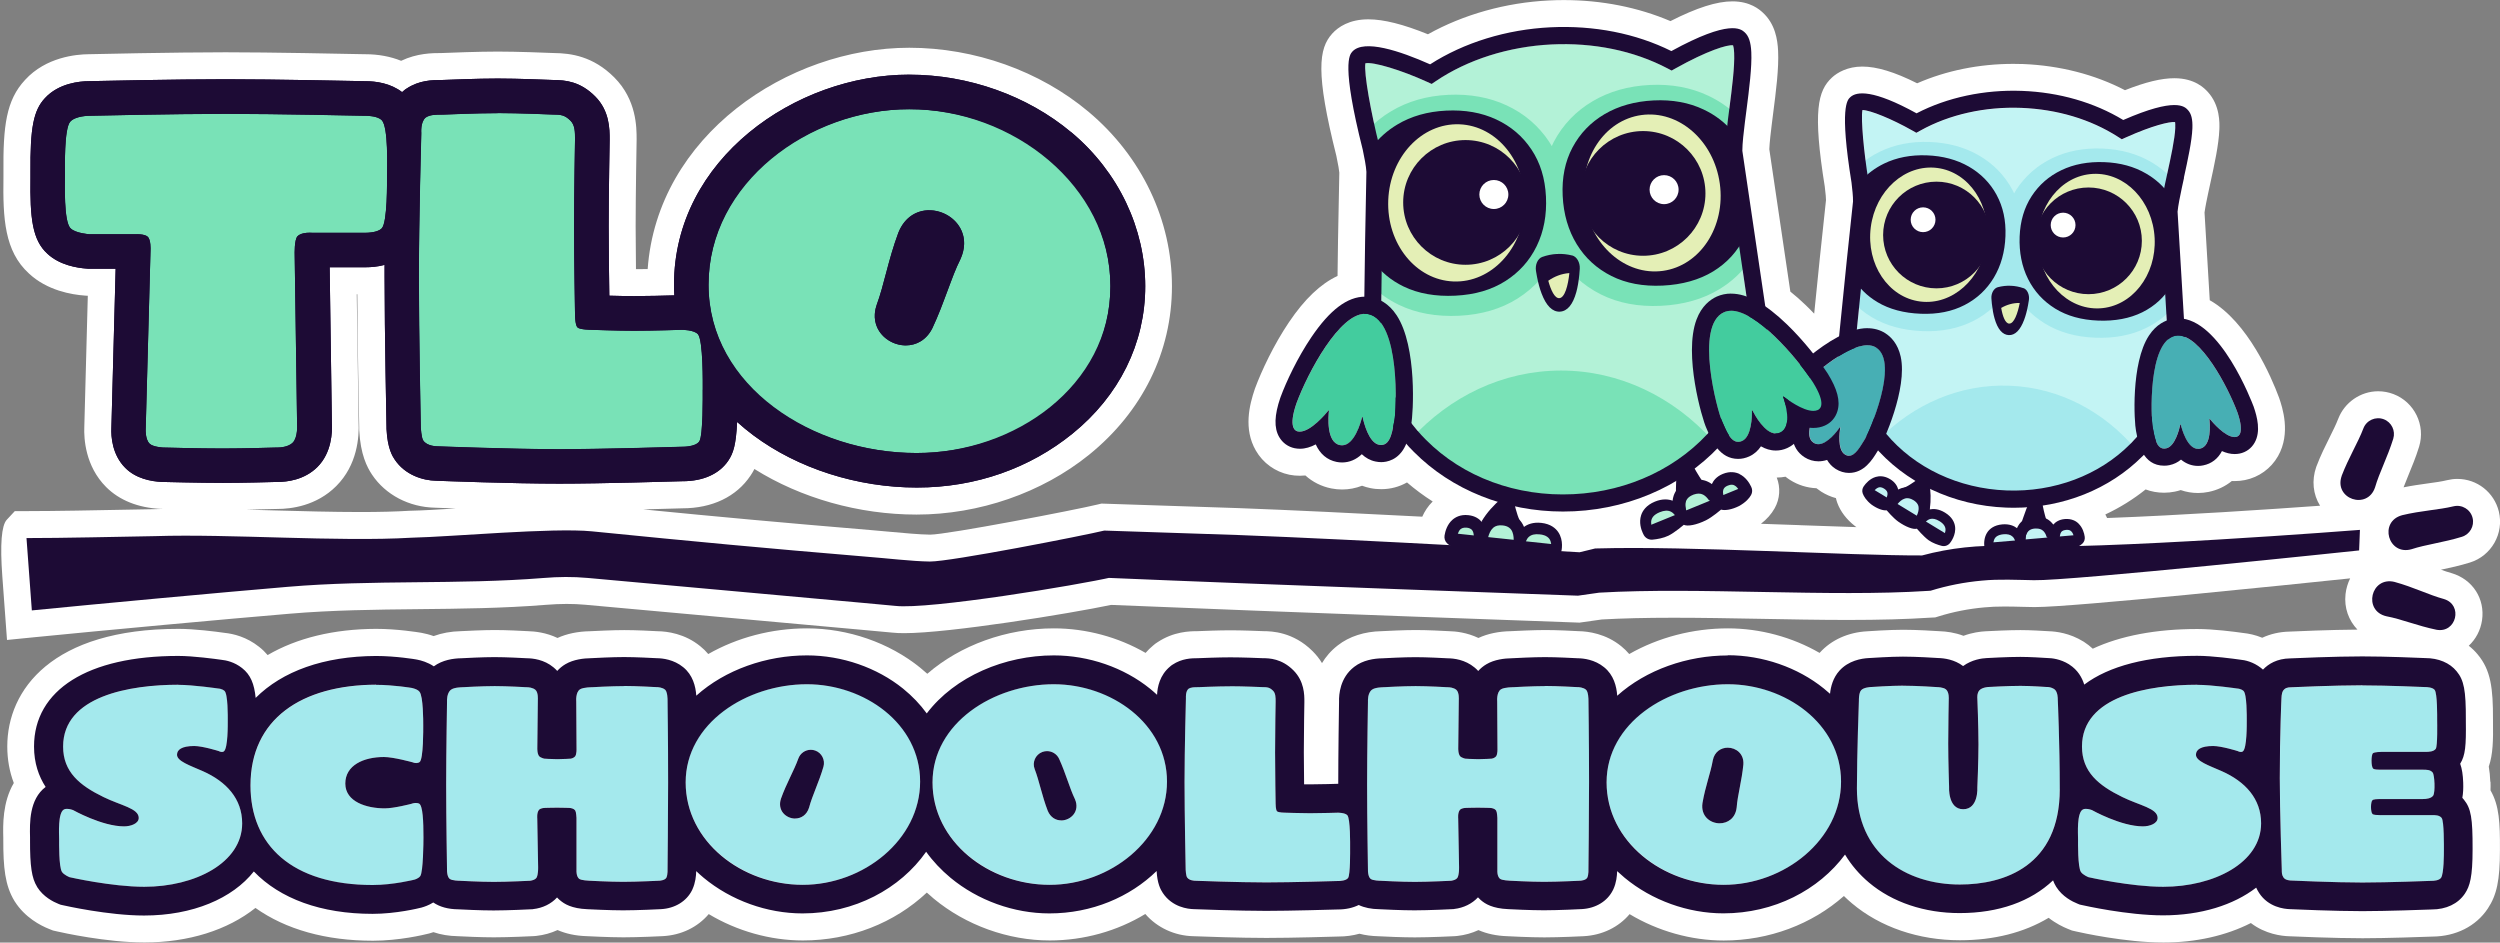
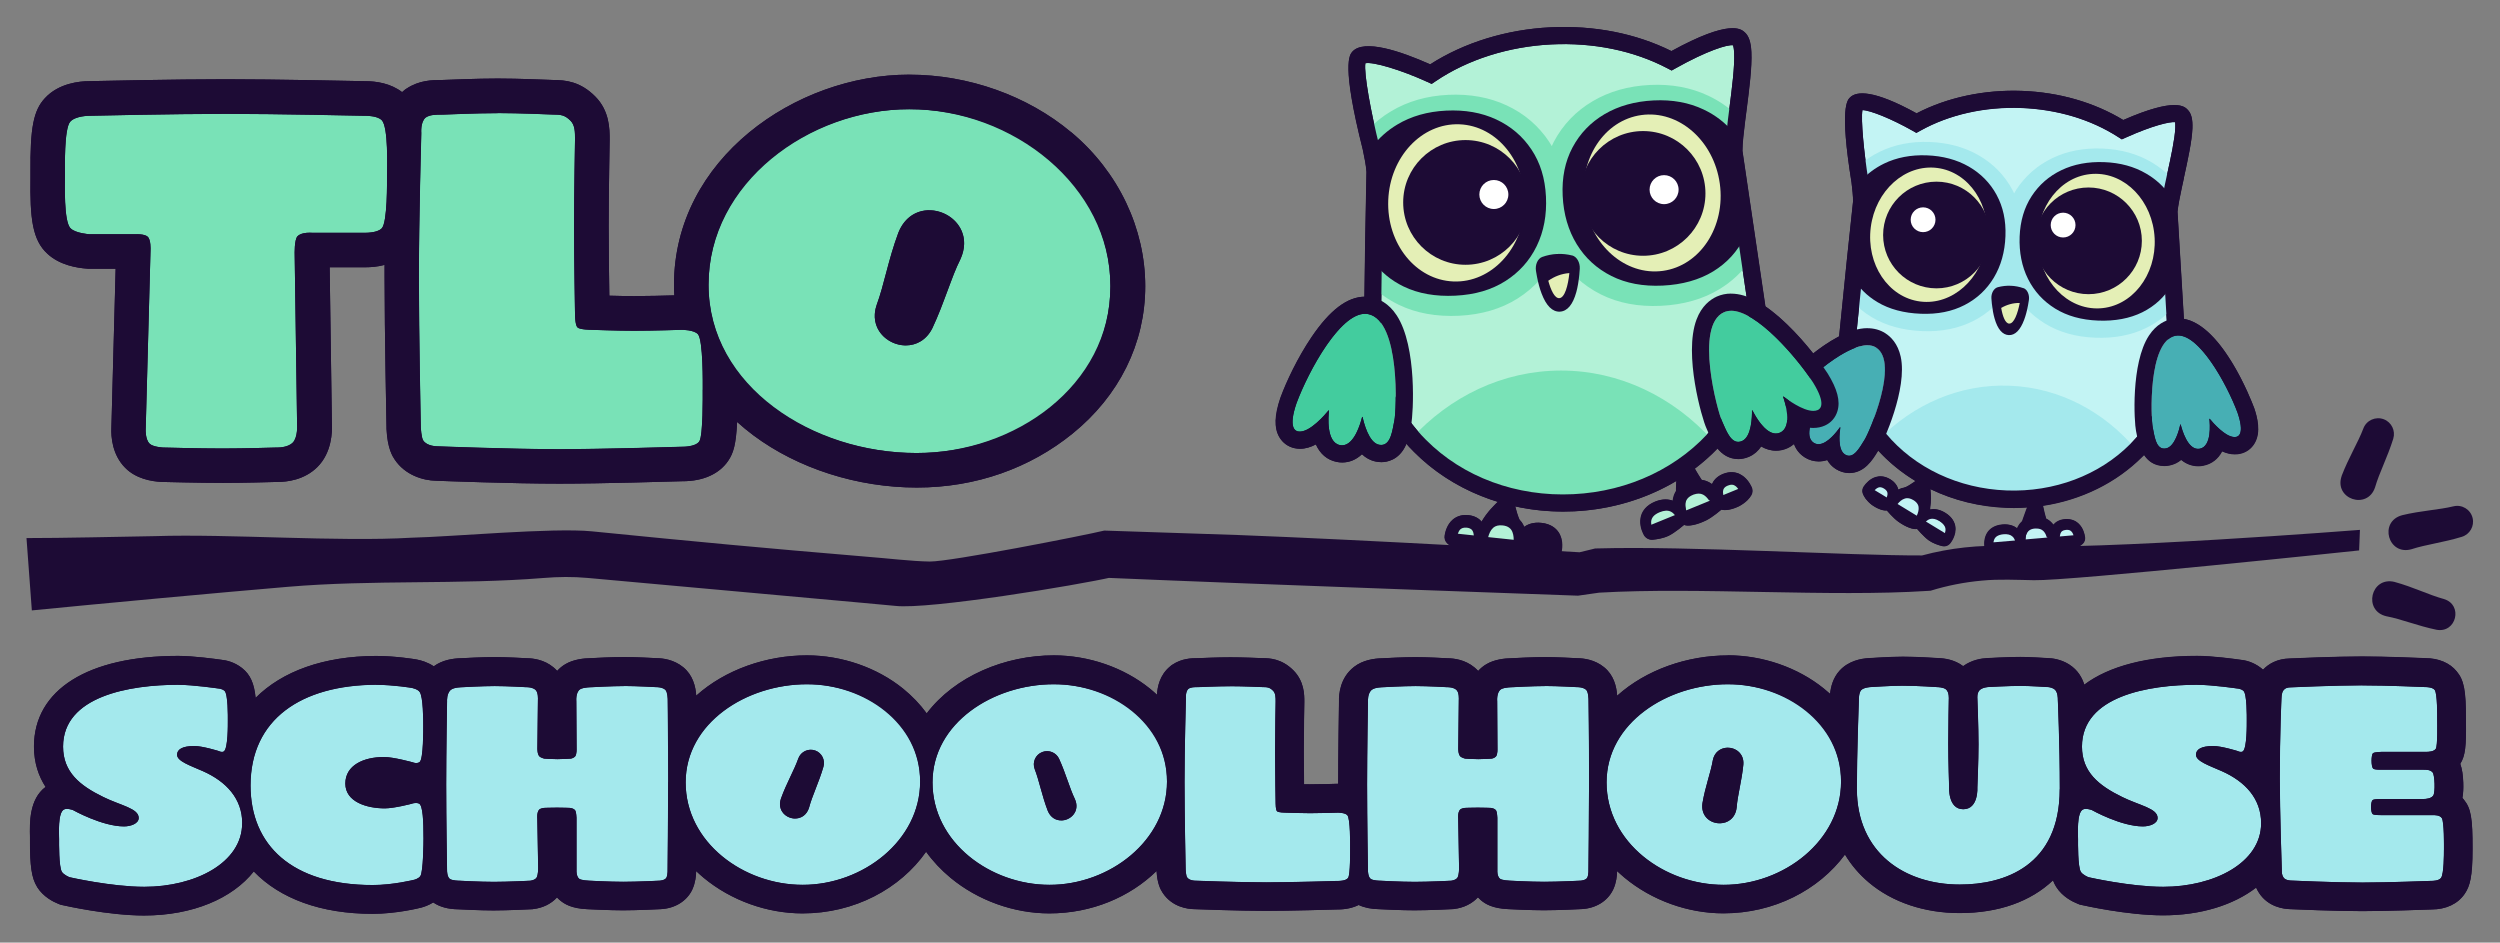
<svg xmlns="http://www.w3.org/2000/svg" id="Layer_2" data-name="Layer 2" viewBox="0 0 463.5 174.76">
  <rect x="0" y="0" width="463.5" height="174.76" fill="#808080" stroke="none" />
  <defs>
    <style>
      .cls-1 {
        fill: #b3f2d7;
      }

      .cls-2 {
        fill: #47afb4;
      }

      .cls-3 {
        fill: #79e2b7;
      }

      .cls-4 {
        fill: #1d0b35;
      }

      .cls-5 {
        fill: #43cc9e;
      }

      .cls-6 {
        fill: #fff;
      }

      .cls-7 {
        fill: #e4efb6;
      }

      .cls-8 {
        fill: #a4e9ed;
      }

      .cls-9 {
        fill: #c3f4f4;
      }
    </style>
  </defs>
  <g id="LOGOS">
    <g>
      <path class="cls-4" d="M456.84,148.3c-.1-.12-.2-.24-.3-.35.15-.82.2-1.75.16-2.84-.05-1.42-.22-2.55-.56-3.48.97-1.56,1.11-3.36,1.05-7.88v-.21s0-.13,0-.13c.02-5.37-.35-7.29-1.71-8.92-1.28-1.57-3.36-2.45-5.85-2.45-1.07-.05-7.21-.31-11.65-.31-4.99,0-12.4.32-13.38.37-2.43.04-4.01,1.02-5.02,2.08-.12-.11-.24-.21-.37-.31-1.44-1.13-2.96-1.46-3.89-1.54-1.07-.15-5.13-.71-7.94-.71-9.19,0-16.35,1.89-20.94,5.34-.4-1.29-1.19-2.71-2.75-3.71l-.04-.03-.04-.03c-1.59-.98-3.17-1.15-4.01-1.16-.76-.05-3.3-.21-5.02-.21-2.35,0-5.89.2-6.24.22-.86.04-2.72.28-4.36,1.48-1.59-1.21-3.48-1.46-4.61-1.49-.75-.05-4.06-.26-6.55-.26-2.28,0-5.86.24-6.38.27-1.32.07-3.7.47-5.38,2.33-1.2,1.33-1.62,2.98-1.75,4.29-.37-.34-.75-.66-1.15-.98-4.85-3.92-11.35-6.17-17.83-6.17-7.5,0-15.15,2.65-20.52,7.47-.11-1.75-.66-3.86-2.42-5.28-1.75-1.43-3.81-1.66-4.92-1.67-.79-.04-3.89-.21-6.04-.21s-5.46.17-6.18.21c-1.34.02-3.19.23-4.67,1.1-.6.35-1.11.78-1.54,1.26-.2-.23-.43-.45-.68-.65-1.76-1.46-3.83-1.69-4.95-1.7-.78-.04-3.84-.21-5.99-.21s-5.43.17-6.13.21c-1.54.02-3.63.33-5.25,1.59-2.63,2.02-2.84,5.14-2.8,6.43-.02,1.26-.15,9.69-.15,15.25h-.23s-3.08.1-5,.1c-.33,0-.71,0-1.1-.01-.03-1.88-.05-4.17-.05-5.95,0-3.57.1-9.26.1-9.32v-.05s0-.05,0-.05c0-1.21,0-3.72-2.03-5.76-2.18-2.18-4.47-2.25-5.65-2.25-.66-.03-3.85-.16-6.03-.16s-5.36.13-6.02.16c-1.21,0-2.97.04-4.73,1.21l-.22.15-.2.17c-1.95,1.6-2.37,3.86-2.43,5.26-.42-.39-.86-.77-1.31-1.14-4.85-3.92-11.35-6.17-17.83-6.17-9.06,0-18.34,3.87-23.56,10.76-1.21-1.67-2.68-3.21-4.38-4.59-4.85-3.92-11.35-6.17-17.83-6.17-7.5,0-15.15,2.65-20.52,7.47-.11-1.75-.66-3.86-2.42-5.28-1.75-1.43-3.81-1.66-4.92-1.67-.79-.04-3.89-.21-6.04-.21s-5.46.17-6.18.21c-1.34.02-3.19.23-4.68,1.1-.6.35-1.11.78-1.54,1.26-.21-.23-.44-.46-.7-.67-1.73-1.44-3.81-1.67-4.93-1.68-.78-.04-3.84-.21-5.99-.21s-5.42.17-6.13.21c-1.5.02-3.52.31-5.13,1.5-1.13-.76-2.34-1.1-3.12-1.25h-.05s-.05-.02-.05-.02c-.16-.03-3.84-.65-7.49-.65h-.02c-9.68.04-17.35,2.83-22.3,7.77-.26-2.6-.94-4.29-2.52-5.53-1.43-1.13-2.96-1.45-3.89-1.54-1.07-.15-5.13-.71-7.94-.71-16.74,0-26.74,6.28-26.74,16.8,0,3.07.88,5.53,2.15,7.49-3.06,2.31-2.95,6.65-2.89,9.33,0,.14,0,.26,0,.34v.16c-.02,4.87.31,7.07,1.31,8.69l.02.04.02.04c1.12,1.77,2.95,2.7,3.94,3.09l.39.15.41.09c.34.08,8.46,1.91,15.05,1.91,9.02,0,16.39-3.16,20.35-8.17,4.84,5.03,12.42,7.86,22.02,7.86,4.36,0,8.58-1.04,9.05-1.16h.03s.03-.02.03-.02c.45-.12,1.27-.39,2.14-.93,1.21.83,2.76,1.25,4.64,1.27.72.04,4.15.21,6.54.21,2.72,0,6.84-.21,7.02-.22h.16s.16-.03.16-.03c1.78-.2,3.34-.97,4.43-2.16.14.15.29.31.46.45l.05.04.05.04c.76.65,2.11,1.53,5.06,1.65.47.02,4.12.21,6.63.21,2.72,0,6.84-.21,7.02-.22,2.58-.14,4.73-1.45,5.76-3.52l.04-.09.04-.09c.55-1.22.67-2.47.69-3.35.45.42.91.84,1.39,1.24,5.07,4.2,11.74,6.6,18.32,6.6,9.64,0,18.11-4.57,22.92-11.43,1.25,1.75,2.77,3.37,4.53,4.83,5.07,4.2,11.74,6.6,18.32,6.6,7.85,0,14.93-3.03,19.88-7.86.12,2.28.71,3.42,1.15,4.07,1.76,2.65,4.68,2.98,5.75,3,.77.03,8.33.32,13.39.32,4.49,0,12.2-.23,13.28-.26h.04c1.46,0,2.76-.29,3.86-.83,1.05.5,2.32.76,3.8.78.72.04,4.15.21,6.54.21,2.72,0,6.84-.21,7.02-.22h.16s.16-.03.16-.03c1.77-.2,3.34-.98,4.43-2.16.14.16.3.31.47.46l.04.04.05.04c.76.65,2.11,1.53,5.06,1.65.47.03,4.12.21,6.62.21,2.72,0,6.84-.21,7.02-.22,2.58-.14,4.73-1.45,5.76-3.52l.04-.08.04-.08c.56-1.22.68-2.48.7-3.36.45.42.91.84,1.39,1.23,5.07,4.2,11.74,6.6,18.32,6.6,9.39,0,17.68-4.33,22.54-10.9,1.17,1.95,2.66,3.69,4.45,5.2,4.33,3.65,10.3,5.65,16.79,5.65,7.29,0,13.21-2.16,17.33-6.07.16.43.34.81.56,1.16l.02.04.03.04c1.12,1.77,2.95,2.7,3.94,3.09l.39.16.41.09c.34.08,8.46,1.91,15.05,1.91,7.03,0,13.07-1.92,17.26-5.14.15.33.33.66.55,1,1.71,2.62,4.61,2.96,5.71,2.99.85.04,8.36.37,13.41.37,4.48,0,11.74-.27,12.84-.31h0c2.72,0,4.92-1.05,6.19-2.95.92-1.38,1.42-3.09,1.42-8.14v-.14c.02-5.7-.29-7.5-1.6-9.12Z" />
      <path class="cls-4" d="M417.83,75.45v-.04s-.03-.04-.03-.04c-.24-.64-5.66-14.96-12.92-16.24l-1.18-19.88c.11-1.16.47-2.91.8-4.47.13-.59.26-1.21.4-1.83.73-3.34,1.49-6.79,1.58-9.17.06-1.65-.19-2.69-.83-3.38-.62-.67-2.25-2.41-11.99,1.85-5.4-3.27-11.87-5.14-18.78-5.4-6.97-.26-13.88,1.21-19.54,4.16-8.01-4.42-11.1-4.09-12.28-3-.56.51-2.03,1.88.22,15.84.14,1.17.3,2.61.28,3.51l-1.15,10.84-1.43,14.13s0,.03,0,.04c-1.67.86-3.31,1.99-4.8,3.16-1.39-1.76-3.06-3.67-4.86-5.4-1.41-1.36-2.74-2.45-4-3.32l-4.26-28.85c0-1.37.25-3.47.48-5.34.09-.71.18-1.43.28-2.17.51-3.95,1.03-8.04.9-10.79-.09-1.85-.47-2.98-1.23-3.67-.69-.62-2.74-2.47-13.59,3.48-6.6-3.28-14.33-4.8-22.41-4.41-8.16.4-16.04,2.83-22.32,6.87-5.57-2.48-12.28-4.72-14.42-2.36-.51.57-2.08,2.29,1.93,18.18.29,1.36.62,3.04.68,4.11l-.24,12.75-.14,10.4c-3.22.07-6.43,2.52-9.79,7.49-2.6,3.84-4.67,8.27-5.73,11.14v.04s-.03.04-.03.04c-1.12,3.28-1.2,5.6-.22,7.3.63,1.09,1.65,1.83,2.87,2.08.32.06.64.1.97.1,1.01,0,2-.31,2.94-.81.78,1.75,2.09,2.89,3.87,3.25.34.07.68.1,1.01.1,1.36,0,2.6-.53,3.66-1.53.7.67,1.55,1.16,2.57,1.36.35.07.69.11,1.03.11.93,0,3.24-.31,4.53-3.16.04-.08.06-.17.1-.25.17.19.34.39.51.58.29.32.59.63.89.92,4.28,4.31,9.64,7.46,15.57,9.28-1.14,1.09-2.14,2.2-3.01,3.66-.45-.52-1.2-1.07-2.44-1.2-1.46-.16-2.41.39-2.95.87-.97.86-1.32,2.1-1.45,2.89-.09.54.08,1.08.46,1.45.46.46,1.29,1.02,2.71,1.34,1.45.26,2.76.12,3.38-.29,0,0,1.92.89,3.24,1.12,1.92.34,3.61.18,4.19-.33,0,0,2.02.91,3.29,1.14,1.03.18,2.21.05,3.04-.11.64-.12,1.16-.61,1.32-1.25.06-.21.51-2.14-.56-3.7-.46-.67-1.37-1.51-3.15-1.7-1.52-.16-2.54.27-3.19.75-.12-.29-.26-.57-.45-.84-.12-.17-.27-.32-.42-.47-.34-.79-.6-1.66-.8-2.49,2.87.63,5.85.96,8.88.96.7,0,1.4-.02,2.1-.05,6.86-.34,13.36-2.32,18.93-5.65-.02.48-.05.96-.06,1.45,0,.16,0,.31,0,.46-.03.04-.05.08-.08.12-.02.03-.03.05-.04.07-.12.21-.21.43-.29.65-.11.31-.16.63-.2.94-.76-.28-1.86-.41-3.28.17-1.65.68-2.3,1.74-2.55,2.51-.44,1.35,0,2.66.3,3.31.1.21.17.35.2.4.33.57.97.9,1.62.83.85-.08,2.02-.28,2.95-.74,1.16-.57,2.84-2.01,2.84-2.01.7.34,2.36.02,4.11-.84,1.2-.6,2.8-1.98,2.8-1.98.71.22,2.01,0,3.33-.66,1.27-.7,1.91-1.47,2.23-2.04.26-.47.27-1.03.03-1.52-.34-.73-1.03-1.82-2.2-2.38-.66-.31-1.72-.56-3.08-.01-1.2.49-1.76,1.26-2.04,1.89-.23-.17-.47-.32-.74-.44-.23-.11-.47-.2-.72-.26-.11-.03-.22-.05-.33-.07-.01,0-.02,0-.04,0-.03,0-.05,0-.08,0-.46-.7-.89-1.4-1.29-2.11,1.5-1.13,2.9-2.38,4.21-3.73.89,1.09,2.12,1.96,3.85,1.96.69,0,1.37-.15,2.04-.45.94-.42,1.65-1.08,2.19-1.88.83.48,1.75.78,2.77.78.72,0,1.42-.15,2.08-.45.47-.21.89-.49,1.26-.8.36,1.03,1.02,1.88,1.99,2.49.77.49,1.66.75,2.57.75.47,0,1.01-.07,1.6-.26.38.65.89,1.23,1.59,1.67.76.48,1.62.74,2.47.74,2.82,0,4.33-2.46,5.23-3.93.05-.08.09-.15.14-.22,2.02,2.2,4.35,4.1,6.93,5.65-.64.46-1.33.91-2.04,1.23-.15.02-.3.04-.45.08-.25.07-.48.17-.7.28-.15-.59-.54-1.34-1.5-1.92-1.1-.67-2.05-.6-2.66-.42-1.09.32-1.84,1.17-2.24,1.75-.27.39-.34.88-.18,1.32.2.54.64,1.29,1.65,2.08,1.05.75,2.14,1.13,2.79,1.04,0,0,1.19,1.42,2.15,2.1,1.4.99,2.79,1.5,3.45,1.31,0,0,1.26,1.48,2.18,2.14.75.53,1.73.87,2.45,1.05.55.15,1.15-.05,1.52-.5.12-.15,1.2-1.51.95-3.14-.11-.7-.52-1.71-1.86-2.52-1.14-.7-2.12-.74-2.81-.6,0-.08,0-.16,0-.24.19-1.25.18-2.38.06-3.55,4.27,2.07,9.06,3.27,14.06,3.46.47.02.93.03,1.4.03.85,0,1.69-.04,2.53-.1-.29.72-.57,1.45-.82,2.21-.04.13-.08.25-.12.38-.03.03-.06.05-.1.08-.02.02-.04.03-.05.05-.15.14-.28.29-.4.46-.17.23-.29.47-.4.71-.55-.42-1.42-.81-2.72-.7-1.52.13-2.32.83-2.73,1.4-.7.99-.67,2.17-.6,2.78.02.2.05.33.06.38.13.55.56.98,1.11,1.09.71.15,1.72.29,2.6.15,1.09-.17,2.83-.92,2.83-.92.49.45,1.92.62,3.57.36,1.13-.18,2.79-.9,2.79-.9.53.36,1.64.51,2.89.31,1.22-.25,1.93-.71,2.34-1.1.33-.32.48-.77.42-1.23-.09-.68-.38-1.75-1.19-2.5-.46-.42-1.26-.9-2.51-.8-1.1.09-1.76.58-2.15,1.03-.14-.19-.31-.38-.49-.55-.16-.15-.33-.28-.52-.4-.08-.05-.16-.1-.25-.14-.01,0-.02,0-.03-.01-.02-.01-.04-.02-.06-.03-.23-.81-.43-1.61-.59-2.41,7.08-1.08,13.58-4.25,18.44-9.13l.13-.11.05-.07s.07-.08.11-.12c.75,1.14,1.91,2.05,3.76,2.05.32,0,.65-.03.98-.1.83-.17,1.54-.53,2.14-1.03.93.77,2,1.17,3.16,1.17.32,0,.65-.03.96-.1,1.55-.31,2.73-1.24,3.47-2.65.76.34,1.54.55,2.35.55.31,0,.63-.03.93-.09,1.18-.24,2.17-.95,2.77-2.01,1.19-2.08.48-4.79-.16-6.65ZM274.68,96.72s.06,0,.07,0c0,.01-.02.02-.03.03-.01-.01-.03-.03-.04-.04Z" />
-       <path class="cls-6" d="M461.7,144.95c-.04-1.04-.13-1.97-.28-2.83.79-2.29.83-4.9.78-8.43v-.25c.02-5.87-.4-9.18-2.83-12.1-.49-.6-1.05-1.14-1.66-1.62,1.29-1.2,2.18-2.84,2.46-4.73.58-3.98-1.74-7.57-5.64-8.73l-.11-.03c-.58-.16-1.2-.37-1.86-.61,1.62-.34,3.44-.73,5.37-1.33,3.99-1.24,6.34-5.39,5.36-9.44-.87-3.57-4.03-6.06-7.7-6.06-.63,0-1.26.08-1.88.23-1.06.26-2.29.43-3.71.62-1.33.19-2.81.39-4.38.71.27-.71.57-1.46.9-2.25.64-1.55,1.37-3.31,1.98-5.28,1.23-3.99-.86-8.28-4.76-9.76-.9-.34-1.85-.52-2.82-.52-3.27,0-6.25,2.06-7.42,5.12-.39,1.02-.97,2.18-1.58,3.41-.78,1.56-1.67,3.34-2.44,5.37l-.05.13c-.87,2.49-.6,5.08.71,7.19-9.16.66-25.66,1.77-39.48,2.28-.1-.22-.2-.44-.33-.66,2.69-1.26,5.2-2.82,7.47-4.64,1.06.4,2.21.61,3.43.61.66,0,1.32-.07,1.97-.2.38-.08.75-.17,1.11-.29,1.02.36,2.1.54,3.21.54.65,0,1.31-.07,1.95-.2,1.62-.33,3.08-1.02,4.31-2.02.17,0,.35.01.52.01.64,0,1.29-.06,1.92-.19,2.58-.52,4.81-2.13,6.12-4.42,2.45-4.28.78-9.16.21-10.82l-.05-.13c-1.31-3.53-5.7-13.95-12.81-17.97l-.97-16.26c.14-1.04.49-2.71.67-3.56l.39-1.8c.78-3.55,1.58-7.22,1.69-10.05.04-1.1.17-4.45-2.17-6.98-.58-.62-2.35-2.51-6.18-2.51-2.39,0-5.33.71-9.15,2.22-5.62-2.92-12.1-4.58-18.91-4.85-.6-.02-1.19-.03-1.79-.03-6.31,0-12.42,1.24-17.83,3.6-4.2-2.11-7.48-3.1-10.18-3.1s-4.61,1.1-5.61,2.03c-2.64,2.45-3.58,6.25-1.34,20.2.18,1.45.23,2.17.23,2.52l-1.13,10.62-1.06,10.44c-.53-.56-1.06-1.09-1.59-1.6-.95-.92-1.9-1.75-2.83-2.49l-3.9-26.39c.05-1.26.29-3.28.43-4.41.09-.7.18-1.42.27-2.15.54-4.17,1.09-8.47.93-11.68-.1-2.04-.51-4.99-2.87-7.13-.56-.51-2.27-2.05-5.6-2.05-2.9,0-6.59,1.17-11.49,3.66-6.01-2.56-12.78-3.9-19.76-3.9-.91,0-1.83.02-2.74.07-8.02.39-15.89,2.6-22.46,6.27-4.58-1.86-8.21-2.77-11.05-2.77-3.55,0-5.6,1.44-6.69,2.64-2.51,2.77-3.13,7.2.76,22.67.38,1.79.51,2.68.55,3.12l-.24,12.54-.09,6.61c-3.13,1.45-6.1,4.28-8.98,8.54-2.85,4.21-5.11,9.06-6.31,12.29l-.04.11c-1.02,2.99-2.12,7.42.17,11.41,1.33,2.33,3.6,3.96,6.22,4.5.64.13,1.3.19,1.96.19.34,0,.68-.02,1.02-.05,1.33,1.2,2.96,2.03,4.8,2.4.66.13,1.33.2,2,.2,1.29,0,2.53-.24,3.7-.7.5.19,1.01.33,1.54.44.67.14,1.35.2,2.02.2,1.73,0,3.35-.44,4.78-1.25,1.49,1.28,3.08,2.46,4.76,3.53-.89.88-1.51,1.86-1.93,2.82-11.71-.61-24.61-1.24-34.07-1.59l-25.41-.84-.66.16c-4.06,1-27.91,5.59-31.1,5.6-1.96-.02-4.93-.3-7.56-.54-1.31-.12-2.56-.24-3.6-.32-16.64-1.39-28.01-2.44-42.04-3.82,3.71-.09,6.61-.18,7.24-.2,5.56,0,10.05-2.16,12.66-6.07.27-.4.51-.8.72-1.22,8.63,5.41,19.37,8.45,30.05,8.45,11.61,0,23.26-4.04,31.97-11.07,9.92-8.02,15.39-19.12,15.39-31.26s-5.5-24-15.5-32.38c-8.98-7.53-21.08-11.84-33.2-11.84-22.59,0-46.73,16.36-48.5,41.03-.75.01-1.49.02-2.17.02-.03-2.63-.06-5.56-.06-7.95,0-6.14.18-15.83.18-16v-.14c0-2.19,0-7.31-4.14-11.46-3.93-3.94-8.05-4.49-11.22-4.52-1.64-.07-6.8-.27-10.39-.27s-8.73.2-10.38.27c-1.8,0-4.56.03-7.53,1.44-1.98-.8-4.22-1.22-6.65-1.22h-.1c-3.91-.08-17.31-.36-25.8-.36-9.41,0-24.82.34-25.4.36-2.25.02-7.89.51-11.77,4.76C1.14,18.58.56,23.37.64,32.02v.38s0,.5,0,.5c-.11,7.55.18,13.66,4.72,17.8,3.38,3.17,7.95,3.93,10.36,4.1l.41.03h.15l-.65,24.38c-.08,2.03.15,7.19,4.05,11.09,2.45,2.45,5.92,3.85,10.12,4.05h.24s.11.01.16.01c-.53.01-1.04.02-1.53.04l-4.78.09c-6.12.12-13.74.27-18.67.27h-2.47s-1.49,1.6-1.49,1.6q-1.48,1.6-.83,10.47l.87,11.82,5.11-.51c12.44-1.24,35.88-3.4,47.34-4.36,7.86-.67,15.95-.76,23.77-.84,7.72-.08,15.71-.16,23.65-.8,1.39-.11,2.66-.17,3.89-.17s2.3.05,3.43.15c9.07.84,17.26,1.57,25.46,2.31,8.23.74,16.48,1.48,25.64,2.32l5.87.54c.62.07,1.34.1,2.18.1,8.38,0,30.59-3.61,38.37-5.24,30.4,1.28,85.81,3.25,86.37,3.27l.44.02,4.16-.59c3.76-.21,8.1-.32,13.28-.32s10.71.1,16.04.2c5.38.1,10.95.21,16.25.21,5.98,0,10.97-.14,15.24-.42h0c.21-.02,1.01-.05,1.01-.05l.61-.19c2.73-.85,5.58-1.41,8.49-1.67,1.11-.11,2.31-.16,3.76-.16,1.14,0,2.27.03,3.4.06.65.02,1.29.03,1.92.04h.39c7.1,0,48.23-4.26,58.35-5.32-.44.89-.74,1.87-.86,2.93-.28,2.52.58,4.87,2.21,6.57-4.97.03-11.56.32-12.61.37-1.82.04-3.52.43-5.04,1.14-1.31-.54-2.53-.78-3.5-.88-1.66-.24-5.57-.74-8.52-.74-7.66,0-14.26,1.25-19.4,3.65-.5-.46-1.05-.89-1.64-1.27l-.1-.06c-2.54-1.57-5.06-1.87-6.43-1.91-.91-.06-3.43-.21-5.23-.21-2.2,0-5.27.16-6.49.22-.94.05-2.44.23-4.08.84-1.61-.61-3.17-.81-4.39-.85-1.07-.07-4.29-.27-6.79-.27s-6.29.25-6.63.28c-3.55.18-6.69,1.59-8.84,3.98-.01.01-.02.02-.03.03-5.06-2.92-11.03-4.55-16.98-4.55-6.53,0-12.92,1.69-18.31,4.76-.44-.52-.93-1-1.47-1.44-2.88-2.35-6.14-2.77-7.92-2.8-1.03-.06-4.01-.21-6.2-.21s-5.49.17-6.35.21c-2.27.04-4.29.46-6.02,1.26-2.13-1.01-4.19-1.24-5.48-1.26-1.02-.06-3.99-.21-6.16-.21s-5.28.16-6.31.21c-3.19.06-6.01.98-8.12,2.63-1.29,1-2.24,2.13-2.93,3.29-.45-.75-1.02-1.49-1.74-2.21-3.62-3.61-7.63-3.7-9.08-3.71-1.02-.04-4.02-.16-6.14-.16s-4.9.11-6.13.16c-1.38,0-4.4.05-7.39,2.04l-.43.29-.4.33c-.51.42-.98.88-1.4,1.37-5.06-2.93-11.04-4.55-16.99-4.55-8.84,0-17.37,3.13-23.48,8.42-.43-.39-.87-.77-1.33-1.14-5.73-4.63-13.37-7.28-20.97-7.28-6.53,0-12.92,1.69-18.31,4.76-.44-.53-.93-1.01-1.47-1.44-2.87-2.35-6.14-2.77-7.91-2.79-1.03-.06-4.01-.21-6.2-.21s-5.49.17-6.35.21c-2.27.04-4.28.46-6.02,1.25-2.12-1.01-4.19-1.23-5.48-1.26-1.03-.06-3.99-.21-6.16-.21s-5.28.16-6.31.21c-1.81.04-3.5.35-5.02.91-.8-.29-1.54-.47-2.14-.58l-.2-.04c-.56-.09-4.42-.72-8.33-.72-7.83.03-14.66,1.69-20.1,4.86-.46-.54-.98-1.06-1.6-1.54-2.3-1.82-4.72-2.41-6.4-2.58-1.66-.24-5.56-.74-8.53-.74-23.4,0-31.74,11.26-31.74,21.8,0,2.4.41,4.67,1.21,6.78-2.11,3.59-2.01,7.82-1.95,10.15v.36c-.01,5.15.31,8.47,2.07,11.36l.07.11c1.88,2.96,4.76,4.44,6.31,5.06l.75.3.79.18c.91.21,9.13,2.04,16.16,2.04,8.19,0,15.43-2.29,20.6-6.4,5.64,4,13.07,6.08,21.78,6.08,4.85,0,9.41-1.09,10.28-1.31l.13-.03c.24-.06.51-.14.81-.25,1.37.47,2.88.72,4.51.75,1.09.06,4.35.21,6.71.21,2.84,0,7.09-.21,7.29-.22l.3-.02.3-.03c1.37-.15,2.69-.52,3.9-1.08,1.55.68,3.32,1.06,5.33,1.13.17,0,4.13.22,6.9.22s7.09-.21,7.28-.22c3.44-.18,6.46-1.66,8.52-4.09,5.24,3.14,11.39,4.89,17.46,4.89,8.77,0,16.99-3.24,22.97-8.88.42.39.85.76,1.29,1.13,5.95,4.93,13.79,7.75,21.51,7.75,6.32,0,12.5-1.74,17.71-4.91,2.17,2.52,5.42,4.04,8.88,4.12,1.98.08,8.8.32,13.58.32s12.45-.23,13.36-.26c1.37,0,2.67-.18,3.88-.52,1.11.29,2.3.44,3.57.47,1.32.07,4.41.21,6.71.21,2.84,0,7.09-.21,7.29-.22l.3-.02.3-.03c1.37-.15,2.69-.52,3.9-1.08,1.55.68,3.32,1.06,5.33,1.13.42.02,4.2.22,6.89.22,2.84,0,7.09-.21,7.28-.22,3.44-.18,6.47-1.66,8.52-4.09,5.24,3.14,11.39,4.89,17.46,4.89,8.39,0,16.34-3.01,22.27-8.25.48.47.99.93,1.51,1.37,5.23,4.4,12.34,6.83,20.01,6.83,6.29,0,11.88-1.42,16.44-4.16,1.34,1.05,2.68,1.7,3.58,2.06l.75.3.79.18c.91.21,9.13,2.04,16.16,2.04,6,0,11.59-1.26,16.21-3.61,2.69,2.06,5.72,2.41,7.09,2.45.85.04,8.48.37,13.63.37,4.41,0,11.37-.25,12.94-.31,4.34-.03,8.08-1.91,10.26-5.18,1.69-2.54,2.26-5.29,2.26-10.9v-.14c.02-4.74-.1-8.06-1.75-10.89.02-.51.02-1.05,0-1.61ZM76.22,94.69h-.18c-2.61.16-5.64.24-9.25.24-5.17,0-10.84-.16-16.33-.31-1.59-.04-3.2-.09-4.8-.13,2.96-.05,5.65-.13,5.79-.13,2.49,0,7.21-.55,10.89-4.24,3.91-3.91,4.28-9.08,4.14-11.89l-.34-23.67h.11c.05,9.1.27,21,.35,24.76v.45c.23,4.52,1.46,6.85,2.36,8.21,2.5,3.76,6.88,6.05,11.7,6.15.29.01,1.74.07,3.86.14-3.3.2-6.32.38-8.31.42ZM333.67,97.36c-2.34-.08-4.75-.17-7.19-.25,1.07-.83,1.94-1.79,2.55-2.89.98-1.75,1.1-3.85.38-5.68.55,0,1.09-.06,1.62-.16.28.22.57.43.87.62,1.47.93,3.14,1.45,4.87,1.52.28.22.57.43.88.63.86.54,1.78.95,2.73,1.2.06.29.15.58.25.87.59,1.61,1.72,3.09,3.27,4.3l.17.13s.08.06.12.08c-3.32-.1-6.88-.23-10.52-.36Z" />
      <path class="cls-4" d="M198.56,24.51c-8.1-6.78-19.03-10.67-29.99-10.67-21.06,0-43.61,15.65-43.61,38.95,0,.66.02,1.32.06,1.97-1.76.05-5.1.14-7.47.14-1.35,0-3.1-.04-4.58-.08-.05-3.46-.12-8.9-.12-12.87,0-6.14.18-15.92.18-16.02v-.06s0-.06,0-.06c0-1.83,0-5.25-2.68-7.93-2.75-2.76-5.46-3.04-7.8-3.05-.96-.04-6.52-.27-10.28-.27s-9.29.23-10.27.27c-1.91,0-4.27.04-6.63,1.6l-.27.18-.25.21c-.1.08-.2.17-.3.26-2.13-1.65-4.84-2.03-6.83-2.03-.06,0-.12,0-.17,0-1.6-.03-16.57-.36-25.73-.36s-24.28.33-25.36.36c-1.66.01-5.58.36-8.14,3.16-2.11,2.27-2.74,5.5-2.67,13.77v.41c0,.13,0,.33,0,.57-.1,7.47.34,11.53,3.14,14.08,2.25,2.11,5.52,2.64,7.31,2.76l.23.02h5.11l-.79,29.58c-.06,1.45.1,4.87,2.59,7.36,1.97,1.97,4.75,2.49,6.74,2.59h.07s.07,0,.07,0c.28,0,6.86.18,11.2.18,3.69,0,9.07-.15,10.07-.18.03,0,.06,0,.1,0,1.71,0,4.94-.36,7.36-2.77,2.64-2.64,2.78-6.45,2.68-8.19l-.41-28.84h6.38c.07,0,.16,0,.26,0,1.04,0,2.28-.1,3.54-.44,0,.76,0,1.51,0,2.23,0,10.43.36,27.84.36,28.01v.09s0,.09,0,.09c.17,3.66,1.15,5.12,1.52,5.67,1.89,2.84,5.18,3.89,7.69,3.93,1.32.05,14.22.54,22.84.54,7.73,0,21.09-.4,22.73-.45h.1c3.83,0,6.85-1.36,8.5-3.84.91-1.36,1.42-2.91,1.62-7.15.95.86,1.96,1.69,3.02,2.48,8.24,6.15,19.29,9.68,30.3,9.68s20.99-3.63,28.82-9.96c8.72-7.05,13.53-16.77,13.53-27.37s-4.87-21.14-13.71-28.54Z" />
      <path class="cls-9" d="M345.3,20.42c-.31,1.78.28,7.89,1.1,12.99.25,2.02.34,3.24.3,4.13v.11s-1.41,13.23-1.41,13.23l-1.19,11.78c-.06.56-.1,1.1-.12,1.65-.21,5.48,1.53,10.77,5.04,15.3.2.26.41.52.62.77,5.31,6.38,13.47,10.23,22.39,10.57,8.81.33,17.17-2.81,22.94-8.63l.07-.06c.76-.76,1.48-1.59,2.15-2.47.28-.36.54-.73.75-1.04.27-.39.48-.71.66-1.02l.46-.77c1.05-1.86,1.83-3.83,2.33-5.86l.04-.16c.35-1.44.55-2.91.61-4.39h0c.02-.51.02-1.05,0-1.65l-1.53-25.67v-.11c.11-1.2.42-2.8.88-4.97.13-.6.26-1.22.4-1.85.67-3.05,1.43-6.52,1.51-8.62.02-.52,0-.83-.03-1.02-1.03-.11-4.25.66-9.1,2.84l-.78.35-.72-.46c-5.06-3.25-11.26-5.1-17.92-5.36-6.73-.26-13.36,1.23-18.67,4.19l-.78.43-.78-.44c-3.74-2.12-7.82-3.78-9.22-3.78h0Z" />
      <path class="cls-1" d="M253.14,11.72c-.3,1.85,1.04,9.2,2.58,15.31.49,2.31.72,3.7.77,4.73v.05s-.29,15.6-.29,15.6l-.18,13.84c-.01.66,0,1.3.03,1.95.32,6.46,2.91,12.51,7.49,17.47.26.28.53.56.81.84,6.89,6.94,16.85,10.62,27.35,10.1,10.36-.51,19.85-5.06,26.02-12.48l.06-.07c.81-.97,1.58-2.02,2.28-3.13.29-.45.56-.91.78-1.3.28-.49.49-.89.68-1.27l.44-.9c1.06-2.32,1.79-4.74,2.17-7.21l.02-.17c.26-1.72.35-3.48.26-5.23-.03-.6-.08-1.23-.17-1.94l-4.39-29.84c0-1.4.19-3.28.5-5.84.09-.71.18-1.45.28-2.19.47-3.64,1-7.76.88-10.23-.04-.83-.14-1.24-.2-1.42-1.03-.17-4.83,1-10.64,4.26l-.75.42-.76-.4c-6.27-3.29-13.72-4.82-21.54-4.44-7.91.39-15.52,2.81-21.45,6.82l-.74.5-.81-.37c-4.87-2.23-10.05-3.77-11.48-3.46Z" />
      <path class="cls-8" d="M396.1,83.43c-5.84,5.89-14.54,9.47-24.13,9.1s-18.18-4.69-23.55-11.13c6.37-6.44,14.9-10.24,24.16-9.89,9.34.36,17.64,4.89,23.52,11.92Z" />
      <path class="cls-8" d="M403.32,56.5c-1.43,1.79-3.23,3.22-5.35,4.27-2.73,1.36-5.94,1.98-9.53,1.84s-6.7-1.02-9.33-2.64c-2.66-1.64-4.72-3.88-6.1-6.66-.08-.17-.16-.34-.23-.5-.09.16-.17.33-.27.49-1.6,2.66-3.81,4.74-6.59,6.17-2.74,1.41-5.93,2.06-9.5,1.92s-6.74-1-9.36-2.56c-1.52-.91-2.84-2.01-3.95-3.3l.68-6.73.24-2.34,1.16-10.89c.04-.92-.09-2.26-.28-3.82,0,0-.07-.42-.17-1.12,1.12-.98,2.37-1.82,3.76-2.49,2.74-1.34,5.85-1.95,9.26-1.82s6.47.96,9.08,2.47c2.68,1.54,4.78,3.68,6.23,6.35.13.23.24.47.35.71.13-.23.26-.46.4-.68,1.66-2.55,3.91-4.52,6.7-5.86,2.73-1.31,5.84-1.9,9.25-1.77,3.4.13,6.47.98,9.1,2.52,1.52.89,2.84,1.96,3.98,3.21-.33,1.59-.6,3.01-.68,4.04l.65,10.93.14,2.3.36,5.95Z" />
      <g>
        <ellipse class="cls-9" cx="348.79" cy="91.33" rx="1.39" ry="1.64" transform="translate(73.36 324) rotate(-54.86)" />
        <ellipse class="cls-9" cx="353.96" cy="93.85" rx="1.62" ry="2.82" transform="translate(73.5 329.29) rotate(-54.86)" />
        <ellipse class="cls-9" cx="358.68" cy="97.87" rx="1.62" ry="2.82" transform="translate(72.21 334.86) rotate(-54.86)" />
      </g>
      <ellipse class="cls-9" cx="371.57" cy="100" rx="2.15" ry="1.47" transform="translate(-9.41 45.98) rotate(-6.99)" />
      <ellipse class="cls-9" cx="377.58" cy="99.51" rx="2.38" ry="1.91" transform="translate(-8.18 39.02) rotate(-5.85)" />
      <ellipse class="cls-9" cx="383.07" cy="99.29" rx="1.73" ry="1.31" transform="translate(-8.13 39.58) rotate(-5.85)" />
      <path class="cls-4" d="M357.71,89.45c.23,1.67.34,3.17.06,4.91,0,0-5.49-3.65-5.49-3.65,1.18-.34,2.39-1.2,3.4-1.95l2.03.7h0Z" />
      <path class="cls-4" d="M380.59,99.51l-1.12.12s-.02-.05-.02-.08c0-.03-.02-.06-.03-.09-.12-.38-.31-.75-.59-1.02-.34-.33-.8-.47-1.38-.45-.03,0-.06,0-.1,0h-.01s-.07,0-.07,0c-.4.03-.72.13-.98.3-.14.09-.25.2-.35.33-.27.36-.39.84-.43,1.3,0,.01,0,.02,0,.03,0,.04,0,.07-.01.11l-1.46.16c.17-1.06.4-2.05.68-3,.02-.06.04-.12.05-.17s.03-.11.04-.16c.07-.22.13-.43.2-.65.42-1.26.87-2.43,1.42-3.64l1.06.16,1.06.16c.22,1.15.49,2.35.85,3.52h0s.02.08.04.12c.32,1.03.69,2.04,1.15,2.95Z" />
      <path class="cls-4" d="M359.99,101.2c.55.15,1.15-.05,1.52-.5h0c.12-.15,1.2-1.51.95-3.14-.11-.7-.52-1.71-1.86-2.52-1.14-.7-2.12-.74-2.81-.6.01-.27,0-.55-.04-.84-.18-1.06-.83-1.97-1.89-2.61-1.06-.65-2.18-.82-3.23-.51-.25.07-.48.17-.7.28-.15-.59-.54-1.34-1.5-1.92-1.1-.67-2.05-.6-2.66-.42-1.09.32-1.84,1.17-2.24,1.75-.27.39-.34.88-.18,1.32.2.54.64,1.29,1.65,2.08,1.05.75,2.14,1.13,2.79,1.04,0,0,1.19,1.42,2.15,2.1,1.4.99,2.79,1.5,3.45,1.31,0,0,1.26,1.48,2.18,2.14.75.53,1.73.87,2.45,1.05ZM357.82,96.23c.5-.15,1.08-.02,1.74.38.46.28.78.58.96.91.08.15.13.29.16.45.05.29,0,.59-.09.87l-3.53-2.15c.22-.2.47-.37.76-.46ZM353.17,92.42c.49-.14,1-.04,1.57.3.38.23.64.49.8.78.08.15.14.3.16.47.09.55-.1,1.16-.33,1.64l-3.56-2.17c.34-.42.82-.86,1.36-1.01ZM348.3,90.37c.19-.06.51-.09,1,.21.29.18.45.35.53.51.06.11.08.2.1.28.05.27-.02.58-.13.86l-2.24-1.36c.21-.21.46-.41.73-.49Z" />
      <path class="cls-4" d="M385.34,97.03c-.46-.42-1.26-.9-2.51-.8-1.1.09-1.76.58-2.15,1.03-.14-.19-.31-.38-.49-.55-.16-.15-.33-.28-.52-.4-.08-.05-.16-.1-.25-.14-.01,0-.02,0-.03-.01-.65-.34-1.41-.48-2.25-.41-.05,0-.1,0-.16.01-.07,0-.14.02-.2.03-.73.12-1.36.39-1.86.81-.04.03-.08.06-.12.1-.02.02-.04.03-.05.05-.15.14-.28.29-.4.46-.17.23-.29.47-.4.71-.55-.42-1.42-.81-2.72-.7-1.52.13-2.32.83-2.73,1.4-.7.99-.67,2.17-.6,2.78.02.2.05.33.06.38.13.55.56.98,1.11,1.09.71.15,1.72.29,2.6.15,1.09-.17,2.83-.92,2.83-.92.49.45,1.92.62,3.57.36,1.13-.18,2.79-.9,2.79-.9.53.36,1.64.51,2.89.31,1.22-.25,1.93-.71,2.34-1.1.33-.32.48-.77.42-1.23-.09-.68-.38-1.75-1.19-2.5ZM369.58,100.55c.05-.28.14-.57.3-.8.09-.12.2-.23.33-.32.3-.2.72-.33,1.23-.38.75-.06,1.32.08,1.68.43.22.19.36.46.47.73l-4.02.34ZM375.55,100s0-.09,0-.14c0-.04,0-.07,0-.11,0-.01,0-.02,0-.03.03-.46.14-.94.41-1.31.1-.13.21-.24.34-.33.25-.17.58-.28.97-.32h.07s0,0,.01,0c.03,0,.06,0,.1,0,.59-.03,1.05.1,1.39.42.29.27.48.63.61,1.01.01.03.02.06.03.09,0,.03.02.05.03.08.03.1.06.2.08.3l-4.06.35ZM381.89,99.46c.03-.29.11-.59.26-.81.05-.07.11-.14.21-.2.14-.1.35-.18.68-.21.56-.05.82.12.96.26.21.19.34.46.43.74l-2.55.22Z" />
      <g>
        <path class="cls-4" d="M370.17,36.13c-1.2-2.21-2.92-3.95-5.14-5.24-2.23-1.28-4.83-1.98-7.8-2.09-2.96-.11-5.6.4-7.93,1.53-1.63.8-3.03,1.83-4.2,3.12.08.83.12,1.55.1,2.12l-1.16,10.89-.24,2.34-.27,2.7c1.11,1.86,2.62,3.36,4.54,4.51,2.21,1.32,4.9,2.04,8.04,2.16s5.8-.42,8.11-1.61,4.12-2.89,5.44-5.09,2.04-4.77,2.15-7.69-.44-5.43-1.64-7.64ZM358.7,53.95c-.53-.02-1.03-.24-1.51-.66-.05-.04-.11-.09-.16-.14-.53-.52-1.02-1.15-1.46-1.88-.44-.74-.82-1.48-1.14-2.21-.31-.73-.55-1.33-.69-1.79-.54-1.59-.92-3.21-1.14-4.87-.22-1.66-.3-3.32-.23-4.98.01-.35.04-.76.09-1.23.02-.18.04-.37.06-.56.09-.71.29-1.34.62-1.89.32-.55.84-.81,1.55-.78.67.03,1.29.31,1.86.86.05.05.11.1.16.16.51.52.98,1.18,1.39,1.96.46.86.87,1.76,1.21,2.72.35.95.63,1.85.85,2.7.22.85.38,1.53.47,2.04.35,2.01.49,4.07.41,6.18-.02.47-.07,1.06-.16,1.76-.09.71-.29,1.33-.61,1.86-.05.08-.1.15-.16.22-.32.39-.78.57-1.38.55Z" />
        <ellipse class="cls-7" cx="357.58" cy="43.52" rx="12.48" ry="10.83" transform="translate(269.65 392.84) rotate(-82.81)" />
        <circle class="cls-4" cx="359.02" cy="43.57" r="9.89" />
        <circle class="cls-6" cx="356.54" cy="40.74" r="2.3" />
      </g>
      <g>
        <path class="cls-4" d="M402.96,50.55l-.14-2.3-.65-10.93c.03-.32.07-.69.13-1.09-1.13-1.65-2.59-2.99-4.39-4.04-2.23-1.31-4.82-2.02-7.79-2.13s-5.62.38-7.93,1.49c-2.32,1.11-4.16,2.72-5.53,4.83-1.37,2.11-2.11,4.61-2.22,7.5s.41,5.54,1.56,7.84c1.15,2.3,2.83,4.13,5.04,5.5,2.21,1.36,4.86,2.1,7.96,2.22s5.87-.4,8.18-1.54c2.31-1.15,4.12-2.82,5.43-5,.15-.26.3-.51.43-.78l-.09-1.55ZM386.74,55.02c-.6-.02-1.05-.24-1.34-.65-.05-.07-.1-.15-.14-.23-.27-.56-.43-1.19-.47-1.91-.03-.71-.05-1.3-.03-1.77.08-2.11.37-4.15.88-6.13.13-.51.34-1.17.62-2,.28-.83.63-1.71,1.05-2.63.42-.92.89-1.79,1.41-2.62.48-.75.99-1.36,1.54-1.85.05-.05.11-.1.17-.15.61-.51,1.25-.74,1.92-.72.71.03,1.2.33,1.48.9.28.57.44,1.22.47,1.93.01.2.02.39.03.56.01.47.01.89,0,1.23-.06,1.66-.27,3.3-.62,4.94-.35,1.64-.85,3.23-1.51,4.77-.18.45-.46,1.03-.83,1.73-.37.71-.8,1.41-1.3,2.12-.5.7-1.03,1.29-1.6,1.77-.06.05-.11.09-.17.13-.52.39-1.03.57-1.56.55Z" />
        <ellipse class="cls-7" cx="388.65" cy="44.71" rx="10.83" ry="12.48" transform="translate(-1.72 19.1) rotate(-2.81)" />
        <circle class="cls-4" cx="387.21" cy="44.65" r="9.89" />
        <circle class="cls-6" cx="382.5" cy="41.73" r="2.3" />
      </g>
      <g>
        <path class="cls-4" d="M375.15,53.43c-1.54-.54-3.19-.6-4.77-.18-.73.2-1.25,1.13-1.17,2.12.02.32.05.63.08.93.11,1.04.28,1.96.5,2.73.56,1.98,1.46,3.05,2.64,3.1s2.15-.95,2.86-2.87c.28-.75.52-1.65.71-2.68.06-.31.11-.63.16-.96.14-.98-.3-1.95-1.01-2.21Z" />
        <path class="cls-7" d="M372.51,60c-.73-.03-1.22-1.35-1.49-2.91,1.06-.61,2.2-.93,3.35-.92h.09c-.38,1.95-1.06,3.86-1.95,3.82Z" />
      </g>
      <path class="cls-4" d="M404.89,32.95c.73-3.34,1.49-6.79,1.58-9.17.06-1.65-.19-2.69-.83-3.38-.62-.67-2.25-2.41-11.99,1.85-5.4-3.27-11.87-5.14-18.78-5.4-6.97-.26-13.87,1.21-19.54,4.16-8.01-4.42-11.1-4.09-12.28-3-.56.51-2.03,1.88.22,15.84.14,1.17.3,2.61.28,3.51l-1.15,10.84-1.43,14.13c-.07.62-.11,1.23-.13,1.86-.24,6.23,1.73,12.23,5.7,17.36.23.29.46.58.69.86,5.88,7.06,14.89,11.33,24.71,11.7.47.02.93.03,1.4.03,9.15,0,17.78-3.44,23.86-9.54l.13-.11.05-.07c.84-.84,1.63-1.76,2.35-2.7.32-.41.62-.83.86-1.18.1-.15.2-.29.29-.42l.48-.76c1.48-2.41,2.55-5,3.19-7.69l.04-.17h0c.37-1.59.59-3.22.65-4.85.02-.58.02-1.19,0-1.91l-1.52-25.49c.11-1.16.47-2.91.8-4.47.13-.59.26-1.21.4-1.83ZM403.3,23.66c-.08,2.1-.84,5.56-1.51,8.62-.14.63-.27,1.24-.4,1.85-.46,2.18-.77,3.77-.87,4.97v.11s1.52,25.67,1.52,25.67c.02.6.02,1.14,0,1.65-.06,1.48-.26,2.96-.61,4.39l-.04.16c-.5,2.03-1.28,4-2.33,5.86l-.46.77c-.18.31-.39.63-.66,1.02-.21.31-.47.68-.75,1.04-.67.87-1.39,1.7-2.15,2.47l-.07.06c-5.77,5.82-14.13,8.96-22.94,8.63-8.92-.34-17.08-4.19-22.39-10.57-.21-.25-.42-.51-.62-.77-3.5-4.53-5.25-9.82-5.04-15.3.02-.56.06-1.09.12-1.65l1.19-11.78,1.4-13.23v-.11c.04-.89-.05-2.11-.3-4.13-.82-5.1-1.41-11.21-1.1-12.99h0c1.4,0,5.48,1.66,9.22,3.78l.78.44.78-.43c5.31-2.96,11.94-4.45,18.67-4.19,6.66.26,12.85,2.11,17.92,5.36l.72.46.78-.35c4.85-2.18,8.07-2.95,9.1-2.84.03.18.05.5.03,1.02Z" />
      <g>
        <path class="cls-2" d="M403.33,62.25c4.18-.84,9.55,9,11.5,14.23,1.35,3.94.18,4.43-.24,4.52-1.77.36-4.37-2.7-4.9-3.35-.03-.03-.08-.01-.08.03.1.85.47,5.06-1.76,5.51s-3.32-3.55-3.55-4.48c-.01-.04-.08-.04-.08,0-.18.84-.97,4.09-2.64,4.42-1.91.39-2.14-2.36-2.47-3.89s-.96-15.96,4.22-17Z" />
        <path class="cls-4" d="M403.85,62.2c4.1,0,9.11,9.26,10.98,14.28,1.35,3.94.18,4.43-.24,4.52-.1.02-.2.03-.3.03-1.75,0-4.1-2.76-4.6-3.37,0-.01-.02-.02-.03-.02-.02,0-.05.02-.04.04.1.85.47,5.06-1.76,5.51-.12.02-.23.03-.34.03-1.98,0-2.99-3.63-3.21-4.51,0-.02-.02-.03-.04-.03-.02,0-.04.01-.04.03-.18.84-.97,4.09-2.64,4.42-.12.02-.24.04-.35.04-1.59,0-1.81-2.5-2.12-3.93-.33-1.53-.96-15.96,4.22-17,.17-.03.34-.05.52-.05M403.85,59.02h0c-.39,0-.77.04-1.14.11-1.19.24-2.91.97-4.29,3.08-3.38,5.15-2.74,16.12-2.4,17.69.04.17.07.35.11.55.3,1.61,1.1,5.89,5.11,5.89.32,0,.65-.03.98-.1.83-.17,1.54-.53,2.14-1.03.93.77,2,1.17,3.16,1.17.32,0,.65-.03.96-.1,1.55-.31,2.73-1.24,3.47-2.65.76.34,1.54.55,2.35.55.31,0,.63-.03.93-.09,1.18-.24,2.17-.95,2.77-2.01,1.19-2.08.48-4.79-.16-6.65v-.04s-.03-.04-.03-.04c-.25-.67-6.18-16.34-13.95-16.34h0Z" />
      </g>
      <g>
        <path class="cls-2" d="M347.84,64.44c-3.53-2.24-11.93,4.92-15.57,9.04-2.63,3.14-1.74,4.01-1.38,4.24,1.49.95,4.96-.94,5.68-1.35.03-.02.08.02.06.05-.39.75-2.23,4.48-.34,5.68s4.29-2.09,4.84-2.87c.02-.03.08,0,.08.03-.13.83-.56,4.1.85,4.99,1.62,1.03,2.8-1.42,3.64-2.71s6.54-14.33,2.16-17.11Z" />
        <path class="cls-4" d="M346.22,64.01c.61,0,1.15.13,1.61.43,4.38,2.78-1.32,15.82-2.16,17.11-.7,1.07-1.64,2.95-2.87,2.95-.25,0-.5-.07-.77-.25-1.41-.89-.98-4.16-.85-4.99,0-.03-.02-.05-.05-.05-.01,0-.02,0-.03.02-.46.66-2.29,3.12-3.97,3.12-.3,0-.59-.08-.87-.25-1.89-1.2-.05-4.94.34-5.68.01-.03-.01-.06-.04-.06,0,0-.01,0-.02,0-.57.33-2.93,1.62-4.6,1.62-.41,0-.78-.08-1.07-.26-.36-.23-1.25-1.09,1.38-4.24,3.16-3.58,9.93-9.47,13.96-9.47M346.22,60.84c-6.96,0-16.24,10.43-16.34,10.54l-.03.03-.03.03c-1.25,1.49-2.87,3.75-2.51,6.1.19,1.2.84,2.21,1.86,2.85.79.5,1.73.76,2.78.76.12,0,.24,0,.36-.01.2,1.55.95,2.8,2.26,3.64.77.49,1.66.75,2.57.75.47,0,1-.07,1.6-.26.38.65.89,1.23,1.59,1.67.76.48,1.62.74,2.47.74,2.82,0,4.33-2.46,5.23-3.93.1-.17.2-.32.29-.46.87-1.33,5.36-11.23,4.07-17.16-.53-2.43-1.85-3.71-2.87-4.36-.96-.61-2.08-.92-3.31-.92h0Z" />
      </g>
      <path class="cls-3" d="M317.43,81.57c-6.56,7.14-16.56,11.71-27.77,11.71s-21.44-4.66-28-11.95c7.15-7.81,16.95-12.63,27.77-12.63s20.82,4.92,28,12.87Z" />
      <path class="cls-3" d="M324.61,48.07c-1.49,2.23-3.43,4.08-5.79,5.52-3.04,1.86-6.71,2.91-10.9,3.11s-7.91-.51-11.13-2.12c-3.26-1.64-5.89-4.04-7.78-7.13-.12-.18-.22-.37-.32-.56-.09.2-.17.4-.27.59-1.59,3.26-3.96,5.9-7.05,7.86-3.04,1.92-6.7,3-10.87,3.2s-7.95-.47-11.16-2.03c-1.86-.9-3.51-2.05-4.93-3.44l.1-7.91.04-2.75.24-12.8c-.05-1.07-.34-2.63-.72-4.41,0,0-.12-.48-.31-1.28,1.2-1.26,2.58-2.36,4.13-3.28,3.05-1.84,6.62-2.87,10.6-3.06s7.63.46,10.83,1.95c3.28,1.52,5.94,3.8,7.9,6.76.17.26.33.52.48.79.13-.28.26-.56.4-.83,1.67-3.14,4.09-5.67,7.21-7.5,3.04-1.8,6.6-2.81,10.59-3,3.98-.2,7.63.48,10.85,2.01,1.86.88,3.51,1.99,4.96,3.34-.23,1.89-.39,3.57-.38,4.77l1.86,12.66.39,2.66,1.02,6.9Z" />
      <g>
        <ellipse class="cls-1" cx="271.7" cy="98.98" rx="1.59" ry="1.87" transform="translate(127.74 349.77) rotate(-80.16)" />
        <ellipse class="cls-1" cx="278.26" cy="99.05" rx="1.84" ry="3.22" transform="translate(133.11 356.29) rotate(-80.16)" />
-         <ellipse class="cls-1" cx="285.16" cy="100.79" rx="1.84" ry="3.22" transform="translate(137.12 364.53) rotate(-80.16)" />
      </g>
      <ellipse class="cls-1" cx="308.19" cy="95.98" rx="2.51" ry="1.72" transform="translate(-12.16 135.58) rotate(-24.35)" />
      <ellipse class="cls-1" cx="314.71" cy="93.34" rx="2.78" ry="2.23" transform="translate(-11.32 131.56) rotate(-23.21)" />
      <ellipse class="cls-1" cx="320.76" cy="91.18" rx="2.02" ry="1.53" transform="translate(-9.98 133.77) rotate(-23.21)" />
      <path class="cls-4" d="M278.39,92.36c-1.46,1.33-2.69,2.59-3.73,4.35,0,0,7.66.84,7.66.84-.8-1.19-1.25-2.87-1.58-4.3l-2.34-.9h0Z" />
      <path class="cls-4" d="M318.08,92.29l-1.2.52s-.04-.05-.05-.08c-.02-.03-.04-.06-.07-.09-.27-.38-.61-.73-1.02-.94-.49-.25-1.05-.24-1.7-.02-.03.01-.07.02-.11.04h-.01s-.07.04-.07.04c-.43.17-.76.4-.99.68-.12.15-.21.31-.28.49-.18.5-.14,1.08-.03,1.6,0,.01,0,.02,0,.03,0,.05.01.08.03.13l-1.57.69c-.18-1.24-.27-2.42-.29-3.59,0-.07,0-.14,0-.21s0-.13,0-.19c0-.27,0-.53,0-.79.03-1.55.13-3.02.31-4.56l1.23-.19,1.24-.19c.65,1.2,1.37,2.45,2.17,3.63h0s.05.08.08.12c.71,1.04,1.49,2.04,2.31,2.89Z" />
      <path class="cls-4" d="M288.13,103.59c.64-.12,1.16-.61,1.32-1.25h0c.06-.21.51-2.14-.56-3.7-.46-.67-1.37-1.51-3.15-1.7-1.52-.16-2.54.27-3.19.75-.12-.29-.26-.57-.45-.84-.7-1.01-1.82-1.62-3.22-1.77-1.41-.15-2.64.21-3.58,1.05-.22.2-.42.41-.59.63-.44-.53-1.2-1.12-2.49-1.25-1.46-.16-2.41.39-2.95.87-.97.86-1.32,2.1-1.45,2.89-.09.54.08,1.08.46,1.45.46.46,1.29,1.02,2.71,1.34,1.45.26,2.76.12,3.38-.29,0,0,1.92.89,3.24,1.12,1.92.34,3.61.18,4.19-.33,0,0,2.02.91,3.29,1.14,1.03.18,2.21.05,3.04-.11ZM283.47,99.52c.44-.39,1.11-.55,1.98-.45.61.06,1.09.22,1.43.47.15.11.28.24.38.38.19.28.29.61.33.94l-4.69-.5c.13-.31.31-.62.56-.84ZM276.82,97.86c.44-.38,1.01-.53,1.76-.45.5.05.9.19,1.2.41.16.11.29.25.4.4.36.52.46,1.24.46,1.86l-4.73-.5c.15-.6.43-1.28.91-1.71ZM270.8,98.11c.17-.15.48-.34,1.13-.28.39.04.63.15.79.26.11.08.19.17.24.24.18.26.26.61.29.94l-2.97-.32c.11-.32.28-.65.52-.86Z" />
      <path class="cls-4" d="M322.5,87.87c-.66-.31-1.72-.56-3.08-.01-1.2.49-1.76,1.26-2.04,1.89-.23-.17-.47-.32-.74-.44-.23-.11-.47-.2-.72-.26-.11-.03-.22-.05-.33-.07-.01,0-.02,0-.04,0-.84-.16-1.74-.05-2.65.32-.05.02-.11.04-.17.07-.07.03-.15.07-.21.1-.78.39-1.38.91-1.79,1.55-.03.05-.07.1-.1.15-.02.03-.03.05-.04.07-.12.21-.21.43-.29.65-.11.31-.16.63-.2.94-.76-.28-1.86-.41-3.28.17-1.65.68-2.3,1.74-2.55,2.51-.44,1.35,0,2.66.3,3.31.1.21.17.35.2.4.33.57.97.9,1.62.83.85-.08,2.01-.28,2.95-.74,1.16-.57,2.84-2.01,2.84-2.01.7.34,2.36.02,4.11-.84,1.2-.6,2.8-1.98,2.8-1.98.71.22,2.01,0,3.33-.66,1.27-.7,1.91-1.47,2.23-2.04.26-.47.27-1.03.03-1.52-.34-.73-1.03-1.82-2.2-2.38ZM306.15,97.29c-.05-.33-.05-.68.06-1,.06-.16.14-.33.26-.48.26-.33.68-.62,1.25-.85.81-.33,1.5-.37,2.03-.11.31.14.57.39.78.65l-4.37,1.78ZM312.62,94.59s-.03-.1-.04-.15c-.01-.04-.02-.08-.03-.12,0-.01,0-.02,0-.03-.13-.52-.17-1.1,0-1.6.06-.18.15-.34.27-.49.22-.28.54-.51.97-.69l.07-.03h.01s.07-.03.11-.05c.64-.24,1.21-.25,1.7-.01.41.2.76.54,1.03.92.03.03.05.06.07.09.02.03.04.05.06.08.07.1.14.21.2.31l-4.4,1.8ZM319.5,91.78c-.07-.33-.09-.69.01-.99.03-.09.07-.19.16-.3.12-.16.33-.33.69-.47.61-.25.96-.15,1.16-.05.3.14.54.39.74.68l-2.76,1.13Z" />
      <g>
        <path class="cls-4" d="M283.93,27.72c-1.63-2.45-3.8-4.3-6.52-5.57-2.72-1.27-5.82-1.81-9.29-1.64s-6.48,1.03-9.08,2.59c-1.81,1.09-3.34,2.44-4.57,4.06.18.96.29,1.8.33,2.45l-.24,12.8-.04,2.75-.04,3.17c1.48,2.05,3.4,3.65,5.75,4.79,2.71,1.31,5.91,1.88,9.58,1.7s6.71-1.08,9.27-2.7,4.5-3.78,5.82-6.49,1.89-5.76,1.72-9.18-1.06-6.28-2.69-8.73Z" />
        <ellipse class="cls-7" cx="270.03" cy="37.61" rx="14.58" ry="12.66" transform="translate(222.13 306.01) rotate(-87.81)" />
        <circle class="cls-4" cx="271.71" cy="37.53" r="11.56" />
        <circle class="cls-6" cx="276.96" cy="36.06" r="2.69" />
      </g>
      <path class="cls-4" d="M323.59,41.17l-.39-2.66-1.86-12.66c0-.38.02-.81.04-1.28-1.49-1.8-3.33-3.22-5.52-4.26-2.73-1.3-5.82-1.86-9.28-1.69s-6.5,1.02-9.09,2.54c-2.59,1.53-4.57,3.59-5.95,6.19-1.38,2.6-1.98,5.58-1.82,8.96s1.04,6.41,2.61,8.97c1.57,2.56,3.71,4.52,6.43,5.89,2.71,1.36,5.87,1.95,9.49,1.78s6.79-1.06,9.37-2.63c2.57-1.58,4.51-3.7,5.82-6.38.15-.31.29-.63.42-.95l-.27-1.8Z" />
      <ellipse class="cls-7" cx="306.31" cy="35.78" rx="12.66" ry="14.58" transform="translate(-2.02 41.95) rotate(-7.81)" />
      <circle class="cls-4" cx="304.63" cy="35.86" r="11.56" />
      <circle class="cls-6" cx="308.52" cy="35.16" r="2.69" />
      <g>
        <path class="cls-4" d="M291.49,47.37c-1.85-.47-3.77-.38-5.57.27-.83.3-1.33,1.44-1.15,2.59.06.37.12.73.19,1.08.23,1.2.52,2.25.86,3.13.85,2.25,2.01,3.41,3.39,3.34s2.41-1.33,3.04-3.63c.25-.91.43-1.97.55-3.19.03-.36.06-.74.09-1.13.07-1.16-.55-2.24-1.4-2.47Z" />
        <path class="cls-7" d="M289.09,55.28c-.85.04-1.55-1.45-2.04-3.23,1.17-.82,2.47-1.3,3.8-1.41h.11c-.24,2.29-.84,4.59-1.88,4.64Z" />
      </g>
      <path class="cls-4" d="M327.58,59.7h0c-.03-.67-.09-1.37-.19-2.19l-4.36-29.55c0-1.37.25-3.47.48-5.34.09-.71.18-1.43.28-2.17.51-3.95,1.03-8.04.9-10.79-.09-1.85-.47-2.98-1.23-3.67-.69-.62-2.74-2.47-13.59,3.48-6.6-3.28-14.33-4.8-22.41-4.41-8.16.4-16.04,2.83-22.32,6.87-5.57-2.48-12.28-4.72-14.42-2.36-.51.57-2.08,2.29,1.93,18.18.29,1.36.62,3.04.68,4.11l-.24,12.75-.23,16.6c-.01.72,0,1.43.03,2.16.35,7.22,3.24,13.95,8.33,19.47.29.32.59.63.89.92,7.05,7.1,17.04,11.08,27.66,11.08.7,0,1.39-.02,2.1-.05,11.22-.55,21.52-5.49,28.26-13.57l.13-.13.04-.07c.88-1.06,1.71-2.2,2.45-3.37.33-.51.63-1.02.87-1.45.11-.2.21-.38.31-.56l.46-.88c1.47-2.93,2.44-6.03,2.91-9.2l.02-.17c.27-1.88.36-3.8.27-5.7ZM324.15,65.09l-.02.17c-.38,2.47-1.11,4.89-2.17,7.21l-.44.9c-.18.38-.4.78-.68,1.27-.22.39-.48.85-.78,1.3-.7,1.1-1.46,2.15-2.28,3.13l-.06.07c-6.18,7.43-15.66,11.98-26.02,12.48-10.5.52-20.47-3.16-27.35-10.1-.27-.27-.54-.55-.81-.84-4.59-4.97-7.18-11.01-7.49-17.47-.03-.65-.04-1.29-.03-1.95l.18-13.84.29-15.6v-.05c-.05-1.02-.28-2.42-.77-4.73-1.54-6.11-2.88-13.46-2.58-15.31,1.43-.31,6.6,1.23,11.48,3.46l.81.37.74-.5c5.92-4.01,13.54-6.43,21.45-6.82,7.82-.38,15.27,1.15,21.54,4.44l.76.4.75-.42c5.81-3.25,9.6-4.43,10.64-4.26.06.18.16.59.2,1.42.12,2.48-.41,6.6-.88,10.23-.1.74-.19,1.48-.28,2.19-.31,2.57-.51,4.44-.5,5.84l4.39,29.84c.08.7.14,1.34.17,1.94.09,1.75,0,3.51-.26,5.23Z" />
      <path class="cls-4" d="M317.86,79s0,0,0,0h0Z" />
      <g>
        <path class="cls-5" d="M319.61,57.88c4.47-2.02,13,7.64,16.52,13.01,2.52,4.07,1.34,4.92.89,5.13-1.89.85-5.59-1.9-6.35-2.49-.04-.03-.09,0-.08.05.33.93,1.83,5.55-.56,6.63s-4.63-3.12-5.12-4.11c-.02-.04-.09-.02-.09.03.02.99-.04,4.83-1.82,5.63-2.05.92-3-2.1-3.76-3.73s-5.16-17.64.38-20.13Z" />
        <path class="cls-4" d="M320.94,57.61c4.67,0,11.99,8.41,15.19,13.28,2.52,4.07,1.34,4.92.89,5.13-.25.11-.53.16-.83.16-1.98,0-4.86-2.14-5.52-2.66,0,0-.02-.01-.03-.01-.03,0-.06.03-.05.06.33.93,1.83,5.55-.56,6.63-.26.12-.52.17-.78.17-2.06,0-3.9-3.4-4.35-4.28,0-.02-.02-.02-.04-.02-.03,0-.05.02-.05.05.02.99-.04,4.83-1.82,5.63-.26.12-.51.17-.73.17-1.55,0-2.37-2.48-3.02-3.9-.76-1.63-5.16-17.64.38-20.13.41-.19.86-.27,1.33-.27M320.94,54.43h0c-.94,0-1.82.19-2.64.55-1.19.54-2.82,1.72-3.77,4.28-2.42,6.5,1.05,18.43,1.82,20.08.08.18.17.38.26.6.78,1.8,2.23,5.14,5.64,5.14.69,0,1.37-.15,2.04-.45.94-.42,1.65-1.08,2.19-1.88.83.48,1.75.78,2.77.78.72,0,1.42-.15,2.08-.45,1.65-.74,2.68-2.13,3.05-4,.61.16,1.22.26,1.81.26.77,0,1.49-.15,2.14-.44,1.14-.51,1.97-1.46,2.33-2.67.57-1.86-.01-4.09-1.83-7.02l-.02-.03-.02-.03c-1.55-2.35-4.33-5.96-7.49-9.01-3.98-3.84-7.37-5.7-10.35-5.7h0Z" />
      </g>
      <g>
        <path class="cls-5" d="M253.67,58.23c-4.83-.97-11.03,10.45-13.29,16.51-1.56,4.57-.22,5.14.27,5.24,2.04.41,5.05-3.13,5.66-3.88.03-.04.09-.01.09.03-.12.99-.55,5.87,2.03,6.39s3.83-4.11,4.1-5.2c.01-.05.09-.04.1,0,.2.97,1.12,4.74,3.04,5.13,2.21.45,2.47-2.74,2.85-4.51s1.13-18.5-4.85-19.71Z" />
        <path class="cls-4" d="M253.08,58.18c.2,0,.4.02.59.06,5.98,1.21,5.23,17.94,4.85,19.71-.35,1.66-.61,4.55-2.45,4.55-.13,0-.26-.01-.4-.04-1.92-.39-2.83-4.15-3.04-5.13,0-.03-.03-.04-.05-.04-.02,0-.04.01-.05.03-.25,1.03-1.43,5.24-3.72,5.24-.13,0-.25-.01-.39-.04-2.58-.52-2.14-5.4-2.03-6.39,0-.03-.02-.05-.05-.05-.01,0-.03,0-.04.02-.58.71-3.3,3.92-5.32,3.92-.12,0-.23-.01-.34-.03-.49-.1-1.84-.67-.27-5.24,2.16-5.82,7.96-16.57,12.7-16.57M253.08,55c-3.27,0-6.52,2.45-9.94,7.5-2.6,3.84-4.67,8.27-5.73,11.14v.04s-.03.04-.03.04c-1.12,3.28-1.2,5.6-.22,7.3.63,1.09,1.65,1.83,2.87,2.08.32.06.64.1.97.1,1.01,0,2-.31,2.94-.81.78,1.75,2.09,2.89,3.87,3.25.34.07.68.1,1.01.1,1.36,0,2.6-.53,3.66-1.53.7.67,1.55,1.16,2.57,1.36.35.07.69.11,1.03.11.93,0,3.24-.31,4.53-3.16.5-1.1.72-2.3.9-3.26.04-.23.08-.45.13-.65.38-1.8,1.13-14.32-2.7-20.15-1.5-2.29-3.35-3.08-4.63-3.34-.4-.08-.81-.12-1.22-.12h0Z" />
      </g>
      <path class="cls-4" d="M5.9,113.17c11.89-1.18,35.52-3.37,47.41-4.37,15.81-1.35,31.63-.37,47.44-1.64,2.8-.23,5.43-.26,8.2-.01,18.19,1.68,32.81,2.94,51.1,4.63,0,0,5.92.55,5.92.55,6.22.73,34.03-3.88,40.23-5.32,0,0-1.21.11-1.21.11,30.44,1.3,87.57,3.32,87.57,3.32l3.93-.56c18.42-1.07,42.77.86,60.98-.33,0,0,.46-.03.46-.03,3.07-.95,6.26-1.58,9.49-1.87,3.27-.32,6.5-.13,9.67-.08,6.7.15,60.29-5.52,60.29-5.52l.15-3.81s-48.5,3.8-65.24,2.99c-5.36-.22-10.74.35-15.94,1.75-13.85.04-43.04-1.79-60.25-1.3,0,0-.38.01-.38.01l-.6.15-2.26.55s-41.09-2.37-63.41-3.2c0,0-24.1-.8-24.1-.8l-.62-.02c-3.68.9-28.53,5.78-32.34,5.74-3.17-.03-8.22-.63-11.53-.88-19.57-1.64-31.71-2.78-51.13-4.72-7.19-.72-26.07,1.02-33.4,1.18-13.69.81-33.78-.74-47.58-.29-6.32.11-17.47.37-23.84.36,0,0,.99,13.4.99,13.4h0Z" />
      <path class="cls-8" d="M44.89,152.65c0,7.32-8.73,11.77-18.15,11.77-6.07,0-13.86-1.78-13.86-1.78,0,0-1.05-.42-1.41-.99-.57-.94-.52-5.34-.52-6.07,0-.94-.26-4.87.89-5.49.58-.31,1.68.1,1.68.1,0,0,5.39,3.03,9.47,3.03,1.25,0,2.72-.52,2.72-1.57,0-1.78-3.35-2.3-6.54-3.87-4.4-2.14-7.48-4.65-7.48-9.36,0-9.36,12.35-11.46,21.4-11.46,2.77,0,7.38.68,7.38.68,0,0,.63,0,1.15.42.68.52.63,4.86.63,5.49,0,.68.05,5.18-.73,5.75-.37.26-.94-.05-.94-.05,0,0-2.98-.94-4.55-.94-2.3,0-3.19.68-3.19,1.62,0,1.2,2.4,1.99,4.76,3.03,4.39,1.94,7.32,5.13,7.32,9.68ZM78.53,155.32c0,.94-.05,6.28-.58,7.11-.31.47-1.1.68-1.1.68,0,0-3.92.99-7.74.99-14.96,0-22.65-7.38-22.65-18.46,0-12.29,9.42-18.62,23.28-18.68,3.24,0,6.59.57,6.59.57,0,0,1.1.21,1.46.73.68.84.68,5.39.68,6.23,0,.57.05,6.28-.68,6.8-.52.37-1.25.05-1.25.05,0,0-3.56-.99-5.34-.99-3.77,0-7.17,1.52-7.17,4.92s3.98,4.6,7.32,4.6c1.73,0,4.92-.84,4.92-.84,0,0,.78-.31,1.41-.05.73.31.84,3.35.84,6.33ZM123.88,144.96c0,6.17-.1,15.8-.1,15.8,0,.42.05,1.36-.21,1.94-.26.52-1.25.57-1.25.57,0,0-4.13.21-6.75.21s-6.38-.21-6.38-.21c0,0-1.47-.05-1.83-.37-.52-.47-.47-1.46-.47-1.46v-9.83s-.05-1.05-.21-1.31c-.26-.47-1.05-.52-1.05-.52,0,0-1.26-.05-2.35-.05-1.2,0-2.41.05-2.41.05,0,0-.68.05-.94.37-.42.52-.31,1.57-.31,1.57l.16,9.05c0,.42,0,1.31-.26,1.88-.26.52-1.2.63-1.2.63,0,0-4.13.21-6.75.21s-6.38-.21-6.38-.21c0,0-1.41,0-1.83-.37-.47-.42-.47-1.46-.47-1.46,0,0-.16-9.47-.16-16.01,0-6.02.16-15.43.16-15.43,0,0-.1-1.52.73-2.14.57-.47,2.15-.47,2.15-.47,0,0,3.66-.21,5.96-.21s5.86.21,5.86.21c0,0,1.05-.05,1.68.47.57.47.47,1.88.47,1.88l-.1,8.95s-.05,1.15.42,1.57c.26.21.84.37.84.37,0,0,1.26.1,2.46.1,1.1,0,2.51-.1,2.51-.1,0,0,.52-.1.78-.42.31-.42.26-1.41.26-1.41l-.05-8.79s-.16-1.73.73-2.25c.63-.37,2.15-.37,2.15-.37,0,0,3.71-.21,6.02-.21s5.91.21,5.91.21c0,0,1.05-.05,1.68.47.47.37.47,1.88.47,1.88,0,0,.1,7.32.1,15.22ZM250.31,157.15c0,.57.05,4.97-.37,5.6s-1.94.57-1.94.57c0,0-8.53.26-13.23.26-5.18,0-13.23-.31-13.23-.31,0,0-1.05,0-1.46-.63-.21-.31-.26-1.41-.26-1.41,0,0-.21-10.15-.21-16.27s.26-15.59.26-15.59c0,0-.1-1.2.47-1.68.47-.31,1.05-.31,1.88-.31,0,0,3.61-.16,5.91-.16s5.91.16,5.91.16c.94,0,1.36.05,1.99.68.47.47.47,1.26.47,1.99,0,0-.1,5.75-.1,9.42s.1,9.52.1,9.52c0,0,0,1.15.26,1.41s1.52.26,1.52.26c0,0,2.83.1,4.6.1,2.04,0,5.18-.1,5.18-.1,0,0,1.31,0,1.73.47.57.63.52,5.44.52,6.02ZM294.61,144.96c0,6.17-.11,15.8-.11,15.8,0,.42.05,1.36-.21,1.94-.26.52-1.25.57-1.25.57,0,0-4.13.21-6.75.21s-6.38-.21-6.38-.21c0,0-1.46-.05-1.83-.37-.53-.47-.47-1.46-.47-1.46v-9.83s-.05-1.05-.21-1.31c-.26-.47-1.05-.52-1.05-.52,0,0-1.25-.05-2.35-.05-1.2,0-2.4.05-2.4.05,0,0-.68.05-.94.37-.42.52-.31,1.57-.31,1.57l.16,9.05c0,.42,0,1.31-.26,1.88-.26.52-1.2.63-1.2.63,0,0-4.13.21-6.75.21s-6.38-.21-6.38-.21c0,0-1.41,0-1.83-.37-.47-.42-.47-1.46-.47-1.46,0,0-.16-9.47-.16-16.01,0-6.02.16-15.43.16-15.43,0,0-.1-1.52.73-2.14.58-.47,2.15-.47,2.15-.47,0,0,3.66-.21,5.96-.21s5.86.21,5.86.21c0,0,1.05-.05,1.67.47.57.47.47,1.88.47,1.88l-.1,8.95s-.05,1.15.42,1.57c.26.21.84.37.84.37,0,0,1.25.1,2.46.1,1.1,0,2.51-.1,2.51-.1,0,0,.52-.1.78-.42.31-.42.26-1.41.26-1.41l-.05-8.79s-.16-1.73.73-2.25c.63-.37,2.14-.37,2.14-.37,0,0,3.71-.21,6.02-.21s5.91.21,5.91.21c0,0,1.05-.05,1.67.47.47.37.47,1.88.47,1.88,0,0,.11,7.32.11,15.22ZM381.86,146.32c0,14.23-10.25,17.68-18.52,17.68-10.15,0-19.09-5.81-19.09-17.78,0-6.33.37-16.37.37-16.37,0,0-.05-1.36.42-1.88.47-.52,1.73-.58,1.73-.58,0,0,3.82-.26,6.07-.26,2.61,0,6.33.26,6.33.26,0,0,1.1,0,1.62.42.63.52.52,1.83.52,1.83,0,0-.1,5.02-.1,8.21s.16,8,.16,8c0,0-.26,4.18,2.62,4.18s2.62-4.08,2.62-4.08c0,0,.21-4.87.21-7.95,0-3.3-.21-8.53-.21-8.53,0,0-.1-.94.37-1.46.52-.58,1.67-.63,1.67-.63,0,0,3.66-.21,5.96-.21,1.83,0,4.87.21,4.87.21,0,0,.68-.05,1.36.37.73.47.68,1.88.68,1.88,0,0,.37,8.16.37,16.69ZM419.21,152.65c0,7.32-8.74,11.77-18.15,11.77-6.07,0-13.86-1.78-13.86-1.78,0,0-1.05-.42-1.41-.99-.57-.94-.52-5.34-.52-6.07,0-.94-.26-4.87.89-5.49.57-.31,1.67.1,1.67.1,0,0,5.39,3.03,9.47,3.03,1.26,0,2.72-.52,2.72-1.57,0-1.78-3.35-2.3-6.54-3.87-4.39-2.14-7.48-4.65-7.48-9.36,0-9.36,12.34-11.46,21.39-11.46,2.77,0,7.38.68,7.38.68,0,0,.63,0,1.15.42.68.52.63,4.86.63,5.49,0,.68.05,5.18-.73,5.75-.37.26-.94-.05-.94-.05,0,0-2.98-.94-4.55-.94-2.3,0-3.19.68-3.19,1.62,0,1.2,2.41,1.99,4.76,3.03,4.39,1.94,7.32,5.13,7.32,9.68ZM453.11,157.57c0,.79,0,4.39-.52,5.18-.42.63-1.83.57-1.83.57,0,0-8.06.31-12.76.31-5.18,0-13.23-.37-13.23-.37,0,0-1.05,0-1.41-.57-.31-.47-.31-.89-.31-1.46,0,0-.37-10.83-.37-16.95,0-8.32.31-14.8.31-14.8,0,0,0-.94.31-1.41.37-.52.84-.63,1.47-.63,0,0,8.05-.37,13.23-.37,4.71,0,11.56.31,11.56.31,0,0,1.36-.05,1.83.52.52.63.47,5.02.47,5.65,0,.42.1,4.76-.26,5.28-.37.52-1.26.57-1.88.57h-8.21s-1.26,0-1.57.26c-.31.31-.37,2.41.05,2.83.26.26,1.47.21,1.47.21h7.79c.63,0,1.36,0,1.78.52.37.42.52,3.66.1,4.29-.37.52-1.26.63-1.88.63h-7.74s-1.36-.05-1.62.21c-.37.31-.37,2.2,0,2.56.26.26,1.62.21,1.62.21h9.42c.63,0,1.36,0,1.78.52.47.58.42,5.34.42,5.91ZM149.61,126.86c-11.2,0-22.49,7.01-22.49,18.2s10.88,18.99,21.71,18.99,21.76-7.9,21.76-19.14-10.36-18.05-20.98-18.05ZM152.67,142.14c-.84,2.9-2.07,5.34-2.67,7.59-1.11,3.63-6.41,1.95-5.22-1.66,1.04-2.89,2.43-5.19,3.22-7.44.46-1.28,1.86-1.94,3.14-1.49,1.23.44,1.89,1.76,1.53,2.99ZM195.38,126.86c-11.2,0-22.49,7.01-22.49,18.2s10.88,18.99,21.71,18.99,21.76-7.9,21.76-19.14-10.36-18.05-20.98-18.05ZM194.26,150.33c-1.09-2.85-1.56-5.5-2.42-7.73-.49-1.27.14-2.69,1.41-3.17,1.21-.47,2.58.1,3.11,1.27,1.25,2.73,1.92,5.38,2.94,7.49,1.52,3.47-3.59,5.65-5.04,2.14ZM320.35,126.86c-11.2,0-22.49,7.01-22.49,18.2s10.88,18.99,21.71,18.99,21.76-7.9,21.76-19.14-10.36-18.05-20.98-18.05ZM321.98,149.69c-.48,4.45-6.99,3.61-6.34-.81.53-3.11,1.52-5.61,1.91-7.9.69-3.59,5.95-2.87,5.67.76-.3,3.07-1.08,5.7-1.24,7.95Z" />
      <path class="cls-4" d="M320.35,126.86c10.62,0,20.98,7.27,20.98,18.05s-10.51,19.14-21.76,19.14-21.71-8-21.71-18.99,11.3-18.2,22.49-18.2M318.83,152.64c1.47,0,2.93-.93,3.15-2.95.16-2.25.94-4.88,1.24-7.95.15-2-1.38-3.12-2.89-3.12-1.24,0-2.47.74-2.78,2.36-.39,2.29-1.38,4.79-1.91,7.9-.36,2.42,1.42,3.76,3.19,3.76M195.38,126.86c10.62,0,20.98,7.27,20.98,18.05s-10.51,19.14-21.76,19.14-21.71-8-21.71-18.99,11.3-18.2,22.49-18.2M196.75,152.11c1.77,0,3.52-1.7,2.55-3.93-1.02-2.11-1.69-4.76-2.94-7.49-.41-.89-1.3-1.43-2.24-1.43-.29,0-.59.05-.88.16-1.27.49-1.9,1.91-1.41,3.17.86,2.23,1.33,4.88,2.42,7.73.52,1.25,1.51,1.78,2.49,1.78M149.61,126.86c10.62,0,20.98,7.27,20.98,18.05s-10.51,19.14-21.76,19.14-21.71-8-21.71-18.99,11.3-18.2,22.49-18.2M147.42,151.75c1.07,0,2.14-.61,2.58-2.02.6-2.26,1.83-4.69,2.67-7.59.35-1.23-.31-2.56-1.53-2.99-.27-.1-.55-.14-.82-.14-1.01,0-1.95.63-2.31,1.63-.8,2.24-2.19,4.55-3.22,7.44-.72,2.2.96,3.68,2.64,3.68M407.39,126.97c2.77,0,7.38.68,7.38.68,0,0,.63,0,1.15.42.68.52.63,4.86.63,5.49,0,.68.05,5.18-.73,5.75-.11.08-.23.1-.36.1-.3,0-.59-.16-.59-.16,0,0-2.98-.94-4.55-.94-2.3,0-3.19.68-3.19,1.62,0,1.2,2.41,1.99,4.76,3.03,4.39,1.94,7.32,5.13,7.32,9.68,0,7.32-8.74,11.77-18.15,11.77-6.07,0-13.86-1.78-13.86-1.78,0,0-1.05-.42-1.41-.99-.58-.94-.52-5.33-.52-6.07,0-.94-.26-4.87.89-5.49.16-.09.35-.12.55-.12.54,0,1.12.22,1.12.22,0,0,5.39,3.03,9.47,3.03,1.26,0,2.72-.52,2.72-1.57,0-1.78-3.35-2.3-6.54-3.87-4.39-2.14-7.48-4.65-7.48-9.36,0-9.36,12.34-11.46,21.39-11.46M69.74,126.97c3.24,0,6.59.57,6.59.57,0,0,1.1.21,1.46.73.68.84.68,5.39.68,6.22,0,.58.05,6.28-.68,6.8-.19.13-.41.18-.62.18-.35,0-.64-.13-.64-.13,0,0-3.56-.99-5.34-.99-3.77,0-7.17,1.52-7.17,4.92s3.97,4.6,7.32,4.6c1.73,0,4.92-.84,4.92-.84,0,0,.39-.16.84-.16.19,0,.39.03.57.1.73.31.84,3.35.84,6.33,0,.94-.05,6.28-.58,7.11-.31.47-1.1.68-1.1.68,0,0-3.92.99-7.74.99-14.96,0-22.65-7.38-22.65-18.46,0-12.29,9.42-18.62,23.28-18.68M33.07,126.97c2.77,0,7.38.68,7.38.68,0,0,.63,0,1.15.42.68.52.63,4.86.63,5.49,0,.68.05,5.18-.73,5.75-.11.08-.23.1-.36.1-.3,0-.58-.16-.58-.16,0,0-2.98-.94-4.55-.94-2.3,0-3.19.68-3.19,1.62,0,1.2,2.4,1.99,4.76,3.03,4.39,1.94,7.32,5.13,7.32,9.68,0,7.32-8.73,11.77-18.15,11.77-6.07,0-13.86-1.78-13.86-1.78,0,0-1.05-.42-1.41-.99-.58-.94-.52-5.33-.52-6.07,0-.94-.26-4.87.89-5.49.16-.09.35-.12.56-.12.54,0,1.12.22,1.12.22,0,0,5.39,3.03,9.47,3.03,1.25,0,2.72-.52,2.72-1.57,0-1.78-3.35-2.3-6.54-3.87-4.4-2.14-7.48-4.65-7.48-9.36,0-9.36,12.35-11.46,21.4-11.46M437.99,127.07c4.71,0,11.56.31,11.56.31,0,0,.03,0,.09,0,.31,0,1.34.04,1.74.52.52.63.47,5.02.47,5.65,0,.42.1,4.76-.26,5.28-.37.52-1.26.57-1.88.57h-8.21s-1.26,0-1.57.26c-.31.31-.37,2.41.05,2.83.19.19.86.21,1.22.21.15,0,.24,0,.24,0h7.79c.63,0,1.36,0,1.78.52.37.42.52,3.66.1,4.29-.37.52-1.26.63-1.88.63h-7.74s-.11,0-.28,0c-.41,0-1.16.03-1.35.21-.37.32-.37,2.2,0,2.56.19.19.93.21,1.34.21.17,0,.28,0,.28,0h9.42c.63,0,1.36,0,1.78.52.47.58.42,5.34.42,5.91,0,.79,0,4.39-.52,5.18-.36.54-1.45.58-1.75.58-.05,0-.08,0-.08,0,0,0-8.06.31-12.76.31-5.18,0-13.23-.37-13.23-.37,0,0-1.05,0-1.41-.58-.31-.47-.31-.89-.31-1.46,0,0-.37-10.83-.37-16.95,0-8.32.31-14.8.31-14.8,0,0,0-.94.31-1.41.37-.52.84-.63,1.47-.63,0,0,8.05-.37,13.23-.37M352.83,127.13c2.61,0,6.33.26,6.33.26,0,0,1.1,0,1.62.42.63.52.52,1.83.52,1.83,0,0-.1,5.02-.1,8.21s.16,8,.16,8c0,0-.26,4.18,2.62,4.18s2.62-4.08,2.62-4.08c0,0,.21-4.87.21-7.95,0-3.3-.21-8.53-.21-8.53,0,0-.1-.94.37-1.47.52-.58,1.67-.63,1.67-.63,0,0,3.66-.21,5.96-.21,1.83,0,4.87.21,4.87.21,0,0,.03,0,.08,0,.2,0,.74.03,1.28.37.73.47.68,1.88.68,1.88,0,0,.37,8.16.37,16.69,0,14.23-10.25,17.68-18.52,17.68-10.15,0-19.09-5.81-19.09-17.78,0-6.33.37-16.37.37-16.37,0,0-.05-1.36.42-1.88.47-.52,1.73-.58,1.73-.58,0,0,3.82-.26,6.07-.26M286.45,127.18c2.3,0,5.91.21,5.91.21,0,0,.03,0,.08,0,.26,0,1.07.04,1.59.47.47.37.47,1.88.47,1.88,0,0,.11,7.32.11,15.22,0,6.17-.11,15.8-.11,15.8,0,.42.05,1.36-.21,1.94-.26.52-1.25.58-1.25.58,0,0-4.13.21-6.75.21s-6.38-.21-6.38-.21c0,0-1.46-.05-1.83-.37-.53-.47-.47-1.46-.47-1.46v-9.83s-.05-1.05-.21-1.31c-.26-.47-1.05-.52-1.05-.52,0,0-1.25-.05-2.35-.05-1.2,0-2.4.05-2.4.05,0,0-.68.05-.94.37-.42.52-.31,1.57-.31,1.57l.16,9.05c0,.42,0,1.31-.26,1.88-.26.52-1.2.63-1.2.63,0,0-4.13.21-6.75.21s-6.38-.21-6.38-.21c0,0-1.41,0-1.83-.37-.47-.42-.47-1.46-.47-1.46,0,0-.16-9.47-.16-16.01,0-6.02.16-15.43.16-15.43,0,0-.1-1.52.73-2.14.58-.47,2.15-.47,2.15-.47,0,0,3.66-.21,5.96-.21s5.86.21,5.86.21c0,0,.03,0,.08,0,.26,0,1.07.04,1.59.47.58.47.47,1.88.47,1.88l-.1,8.95s-.05,1.15.42,1.57c.26.21.84.37.84.37,0,0,1.25.1,2.46.1,1.1,0,2.51-.1,2.51-.1,0,0,.52-.1.78-.42.31-.42.26-1.41.26-1.41l-.05-8.79s-.16-1.73.73-2.25c.63-.37,2.14-.37,2.14-.37,0,0,3.71-.21,6.02-.21M115.72,127.18c2.3,0,5.91.21,5.91.21,0,0,.03,0,.08,0,.26,0,1.07.04,1.59.47.47.37.47,1.88.47,1.88,0,0,.1,7.32.1,15.22,0,6.17-.1,15.8-.1,15.8,0,.42.05,1.36-.21,1.94-.26.52-1.25.58-1.25.58,0,0-4.13.21-6.75.21s-6.38-.21-6.38-.21c0,0-1.47-.05-1.83-.37-.52-.47-.47-1.46-.47-1.46v-9.83s-.05-1.05-.21-1.31c-.26-.47-1.05-.52-1.05-.52,0,0-1.26-.05-2.35-.05-1.2,0-2.41.05-2.41.05,0,0-.68.05-.94.37-.42.52-.31,1.57-.31,1.57l.16,9.05c0,.42,0,1.31-.26,1.88-.26.52-1.2.63-1.2.63,0,0-4.13.21-6.75.21s-6.38-.21-6.38-.21c0,0-1.41,0-1.83-.37-.47-.42-.47-1.46-.47-1.46,0,0-.16-9.47-.16-16.01,0-6.02.16-15.43.16-15.43,0,0-.1-1.52.73-2.14.58-.47,2.15-.47,2.15-.47,0,0,3.66-.21,5.96-.21s5.86.21,5.86.21c0,0,.03,0,.08,0,.26,0,1.07.04,1.59.47.58.47.47,1.88.47,1.88l-.1,8.95s-.05,1.15.42,1.57c.26.21.84.37.84.37,0,0,1.26.1,2.46.1,1.1,0,2.51-.1,2.51-.1,0,0,.52-.1.78-.42.31-.42.26-1.41.26-1.41l-.05-8.79s-.16-1.73.73-2.25c.63-.37,2.15-.37,2.15-.37,0,0,3.71-.21,6.02-.21M228.13,127.23c2.3,0,5.91.16,5.91.16.94,0,1.36.05,1.99.68.47.47.47,1.26.47,1.99,0,0-.1,5.75-.1,9.42s.1,9.52.1,9.52c0,0,0,1.15.26,1.41.26.26,1.52.26,1.52.26,0,0,2.82.1,4.6.1,2.04,0,5.18-.1,5.18-.1,0,0,1.31,0,1.73.47.58.63.52,5.44.52,6.02s.05,4.97-.37,5.6c-.36.54-1.53.58-1.85.58-.05,0-.09,0-.09,0,0,0-8.53.26-13.23.26-5.18,0-13.23-.31-13.23-.31,0,0-1.05,0-1.46-.63-.21-.31-.26-1.41-.26-1.41,0,0-.21-10.15-.21-16.27s.26-15.59.26-15.59c0,0-.1-1.2.47-1.68.47-.31,1.05-.31,1.88-.31,0,0,3.61-.16,5.91-.16M320.35,121.52c-7.5,0-15.15,2.65-20.52,7.47-.11-1.75-.66-3.86-2.42-5.28-1.75-1.43-3.81-1.66-4.92-1.67-.79-.04-3.89-.21-6.04-.21s-5.46.17-6.18.21c-1.34.02-3.19.23-4.67,1.1-.6.35-1.11.78-1.54,1.26-.2-.23-.43-.45-.68-.65-1.76-1.46-3.83-1.69-4.95-1.7-.78-.04-3.84-.21-5.99-.21s-5.43.17-6.13.21c-1.54.02-3.63.33-5.25,1.59-2.63,2.02-2.84,5.14-2.8,6.43-.02,1.26-.15,9.69-.15,15.25h-.23s-3.08.1-5,.1c-.33,0-.71,0-1.1-.01-.03-1.88-.05-4.17-.05-5.95,0-3.57.1-9.26.1-9.32v-.05s0-.05,0-.05c0-1.21,0-3.72-2.03-5.76-2.18-2.18-4.47-2.25-5.65-2.25-.66-.03-3.85-.16-6.03-.16s-5.36.13-6.02.16c-1.21,0-2.97.04-4.73,1.21l-.22.15-.2.17c-1.95,1.6-2.37,3.86-2.43,5.26-.42-.39-.86-.77-1.31-1.14-4.85-3.92-11.35-6.17-17.83-6.17-9.06,0-18.34,3.87-23.56,10.76-1.21-1.67-2.68-3.21-4.38-4.59-4.85-3.92-11.35-6.17-17.83-6.17-7.5,0-15.15,2.65-20.52,7.47-.11-1.75-.66-3.86-2.42-5.28-1.75-1.43-3.81-1.66-4.92-1.67-.79-.04-3.89-.21-6.04-.21s-5.46.17-6.18.21c-1.34.02-3.19.23-4.68,1.1-.6.35-1.11.78-1.54,1.26-.21-.23-.44-.46-.7-.67-1.73-1.44-3.81-1.67-4.93-1.68-.78-.04-3.84-.21-5.99-.21s-5.42.17-6.13.21c-1.5.02-3.52.31-5.13,1.5-1.13-.76-2.34-1.1-3.12-1.25h-.05s-.05-.02-.05-.02c-.15-.03-3.84-.65-7.49-.65h-.02c-9.68.04-17.35,2.83-22.3,7.77-.26-2.6-.94-4.29-2.52-5.53-1.43-1.13-2.96-1.45-3.89-1.54-1.07-.15-5.13-.71-7.94-.71-16.74,0-26.74,6.28-26.74,16.8,0,3.07.88,5.53,2.15,7.49-3.06,2.31-2.95,6.65-2.89,9.33,0,.14,0,.26,0,.34v.16c-.02,4.87.31,7.07,1.31,8.69l.02.04.02.04c1.12,1.77,2.95,2.7,3.94,3.09l.39.15.41.09c.34.08,8.46,1.91,15.05,1.91,9.02,0,16.39-3.16,20.35-8.17,4.84,5.03,12.42,7.86,22.02,7.86,4.36,0,8.58-1.04,9.05-1.16h.03s.03-.02.03-.02c.45-.12,1.27-.39,2.14-.93,1.21.83,2.76,1.25,4.64,1.27.72.04,4.15.21,6.54.21,2.72,0,6.84-.21,7.02-.22h.16s.16-.03.16-.03c1.78-.2,3.34-.97,4.43-2.16.14.15.29.31.46.45l.05.04.05.04c.76.65,2.11,1.53,5.06,1.65.47.02,4.12.21,6.63.21,2.72,0,6.84-.21,7.02-.22,2.58-.14,4.73-1.45,5.76-3.52l.04-.09.04-.09c.55-1.22.67-2.47.69-3.35.45.42.91.84,1.39,1.24,5.07,4.2,11.74,6.6,18.32,6.6,9.64,0,18.11-4.57,22.92-11.43,1.25,1.75,2.77,3.37,4.53,4.83,5.07,4.2,11.74,6.6,18.32,6.6,7.85,0,14.93-3.03,19.88-7.86.12,2.28.71,3.42,1.15,4.07,1.76,2.65,4.68,2.98,5.75,3,.77.03,8.33.32,13.39.32,4.49,0,12.2-.23,13.28-.26h.04c1.46,0,2.76-.29,3.86-.83,1.05.5,2.32.76,3.8.78.72.04,4.15.21,6.54.21,2.72,0,6.84-.21,7.02-.22h.16s.16-.03.16-.03c1.77-.2,3.34-.98,4.43-2.16.14.16.3.31.47.46l.04.04.05.04c.76.65,2.11,1.53,5.06,1.65.47.03,4.12.21,6.62.21,2.72,0,6.84-.21,7.02-.22,2.58-.14,4.73-1.45,5.76-3.52l.04-.08.04-.08c.56-1.22.68-2.48.7-3.36.45.42.91.83,1.39,1.23,5.07,4.2,11.74,6.6,18.32,6.6,9.39,0,17.68-4.33,22.54-10.9,1.17,1.95,2.66,3.69,4.45,5.2,4.33,3.65,10.3,5.65,16.79,5.65,7.29,0,13.21-2.16,17.33-6.07.16.43.34.81.56,1.16l.02.04.03.04c1.12,1.77,2.95,2.7,3.94,3.09l.39.16.41.09c.34.08,8.46,1.91,15.05,1.91,7.03,0,13.07-1.92,17.26-5.14.15.33.33.66.55,1,1.71,2.62,4.61,2.96,5.71,2.99.85.04,8.36.37,13.41.37,4.48,0,11.74-.27,12.84-.31h0c2.72,0,4.92-1.05,6.19-2.95.92-1.38,1.42-3.09,1.42-8.14v-.14c.02-5.7-.29-7.5-1.6-9.12-.1-.12-.2-.24-.3-.35.15-.82.2-1.75.16-2.84-.05-1.42-.22-2.55-.56-3.48.97-1.56,1.11-3.36,1.05-7.88v-.21s0-.13,0-.13c.02-5.37-.35-7.29-1.71-8.92-1.28-1.57-3.36-2.45-5.85-2.45-1.07-.05-7.21-.31-11.65-.31-4.99,0-12.4.32-13.38.37-2.43.04-4.01,1.02-5.02,2.08-.12-.11-.24-.21-.37-.31-1.44-1.13-2.96-1.46-3.89-1.54-1.07-.15-5.13-.71-7.94-.71-9.19,0-16.35,1.89-20.94,5.34-.4-1.29-1.19-2.71-2.75-3.71l-.04-.03-.04-.03c-1.59-.98-3.17-1.15-4.01-1.16-.76-.05-3.3-.21-5.02-.21-2.35,0-5.89.2-6.24.22-.86.04-2.72.28-4.36,1.48-1.59-1.21-3.48-1.46-4.61-1.49-.75-.05-4.06-.26-6.55-.26-2.28,0-5.86.24-6.38.27-1.32.07-3.7.47-5.38,2.33-1.2,1.33-1.62,2.98-1.75,4.29-.37-.34-.75-.66-1.15-.98-4.85-3.92-11.35-6.17-17.83-6.17h0Z" />
      <path class="cls-4" d="M443.95,107.89c3.54.97,6.41,2.43,9.15,3.17,3.6,1.07,2.32,6.37-1.36,5.7-3.54-.73-6.55-1.99-9.28-2.5-4.42-.99-2.91-7.45,1.5-6.37h0Z" />
      <path class="cls-4" d="M445.34,95.52c3.56-.86,6.77-.98,9.54-1.65,1.57-.38,3.16.58,3.54,2.16.37,1.51-.52,3.04-1.98,3.49-3.44,1.06-6.69,1.43-9.33,2.3-4.35,1.26-6.14-5.12-1.76-6.3h0Z" />
      <path class="cls-4" d="M434.14,88.23c1.31-3.42,3.02-6.14,4.03-8.8.57-1.51,2.27-2.27,3.78-1.7,1.45.55,2.21,2.14,1.76,3.61-1.07,3.44-2.6,6.32-3.37,9-1.42,4.3-7.7,2.17-6.19-2.11h0Z" />
      <path class="cls-3" d="M168.57,20.25c-18.56,0-37.2,13.71-37.2,32.54s19.36,31.2,38.55,31.2c18.2,0,35.95-12.46,35.95-30.93s-18.02-32.81-37.29-32.81ZM178.06,48.05c-1.72,3.42-2.93,7.95-5.19,12.77-3.14,6.35-12.65,2.41-10.33-4.31,1.38-3.71,2.11-8.24,4.01-13.36,3.25-8.2,15.17-3.13,11.51,4.9ZM71.75,32.4c0,1.26.09,8.87-.99,9.95-.9.9-3.22.81-3.22.81h-9.68s-1.88-.18-2.69.63c-.63.63-.54,3.41-.54,3.41l.45,31.46s.18,2.42-.81,3.41-2.96.9-2.96.9c0,0-6.1.18-10.04.18-4.3,0-11.03-.18-11.03-.18,0,0-1.88-.09-2.51-.72-.81-.81-.72-2.6-.72-2.6l.9-33.35s.09-1.88-.54-2.42c-.63-.54-2.15-.45-2.15-.45h-8.69s-2.51-.18-3.41-1.07c-1.34-1.16-1.07-8.51-1.07-9.95,0-1.26-.18-8.61.99-9.86.99-1.08,3.5-1.08,3.5-1.08,0,0,15.77-.36,25.28-.36s25.73.36,25.73.36c0,0,2.33-.09,3.22.81,1.25,1.25.99,8.78.99,10.13ZM130.27,72.24c0,.99.09,8.52-.63,9.59s-3.31.99-3.31.99c0,0-14.61.45-22.68.45-8.88,0-22.68-.54-22.68-.54,0,0-1.8,0-2.51-1.07-.36-.54-.45-2.42-.45-2.42,0,0-.36-17.39-.36-27.88s.45-26.71.45-26.71c0,0-.18-2.06.81-2.87.81-.54,1.8-.54,3.23-.54,0,0,6.19-.27,10.13-.27s10.13.27,10.13.27c1.61,0,2.33.09,3.4,1.17.81.81.81,2.15.81,3.41,0,0-.18,9.86-.18,16.14s.18,16.32.18,16.32c0,0,0,1.97.45,2.42s2.6.45,2.6.45c0,0,4.84.18,7.89.18,3.5,0,8.88-.18,8.88-.18,0,0,2.24,0,2.96.81.99,1.08.9,9.32.9,10.31Z" />
      <path class="cls-4" d="M168.57,20.25c19.28,0,37.29,13.53,37.29,32.81s-17.75,30.93-35.95,30.93c-19.19,0-38.55-12.01-38.55-31.2s18.64-32.54,37.2-32.54M167.94,64.04c1.9,0,3.82-.96,4.93-3.21,2.26-4.83,3.46-9.36,5.19-12.77,2.34-5.14-1.71-9.07-5.78-9.07-2.28,0-4.56,1.23-5.73,4.18-1.9,5.11-2.63,9.65-4.01,13.36-1.5,4.34,1.94,7.52,5.4,7.52M92.27,20.96c3.94,0,10.13.27,10.13.27,1.61,0,2.33.09,3.4,1.17.81.81.81,2.15.81,3.41,0,0-.18,9.86-.18,16.14s.18,16.32.18,16.32c0,0,0,1.97.45,2.42.45.45,2.6.45,2.6.45,0,0,4.84.18,7.89.18,3.5,0,8.88-.18,8.88-.18,0,0,2.24,0,2.96.81.99,1.08.9,9.32.9,10.31s.09,8.52-.63,9.59c-.61.92-2.61.99-3.17.99-.09,0-.14,0-.14,0,0,0-14.61.45-22.68.45-8.88,0-22.68-.54-22.68-.54,0,0-1.8,0-2.51-1.07-.36-.54-.45-2.42-.45-2.42,0,0-.36-17.39-.36-27.88s.45-26.71.45-26.71c0,0-.18-2.06.81-2.87.81-.54,1.8-.54,3.23-.54,0,0,6.19-.27,10.13-.27M41.81,21.1c9.68,0,25.73.36,25.73.36,0,0,.06,0,.18,0,.56,0,2.3.06,3.05.81,1.25,1.25.99,8.78.99,10.13,0,1.26.09,8.87-.99,9.95-.75.75-2.49.81-3.05.81-.11,0-.18,0-.18,0h-9.68s-.18-.02-.45-.02c-.61,0-1.68.09-2.24.65-.63.63-.54,3.41-.54,3.41l.45,31.46s.18,2.42-.81,3.41c-.83.83-2.37.9-2.83.9-.08,0-.13,0-.13,0,0,0-6.1.18-10.04.18-4.3,0-11.03-.18-11.03-.18,0,0-1.88-.09-2.51-.72-.81-.81-.72-2.6-.72-2.6l.9-33.35s.09-1.88-.54-2.42c-.47-.41-1.45-.46-1.91-.46-.15,0-.25,0-.25,0h-8.69s-2.51-.18-3.41-1.07c-1.34-1.16-1.07-8.51-1.07-9.95,0-1.26-.18-8.61.99-9.86.99-1.08,3.5-1.08,3.5-1.08,0,0,15.77-.36,25.28-.36M168.57,13.84c-21.06,0-43.61,15.65-43.61,38.95,0,.66.02,1.32.06,1.97-1.76.05-5.1.14-7.47.14-1.35,0-3.1-.04-4.58-.08-.05-3.46-.12-8.9-.12-12.87,0-6.14.18-15.92.18-16.02v-.06s0-.06,0-.06c0-1.83,0-5.25-2.68-7.93-2.75-2.76-5.46-3.04-7.8-3.05-.96-.04-6.52-.27-10.28-.27s-9.29.23-10.27.27c-1.91,0-4.27.04-6.63,1.6l-.27.18-.25.21c-.1.08-.2.17-.3.26-2.13-1.65-4.84-2.03-6.83-2.03-.06,0-.12,0-.17,0-1.6-.03-16.57-.36-25.73-.36s-24.28.33-25.36.36c-1.66.01-5.58.36-8.14,3.16-2.11,2.27-2.74,5.5-2.67,13.77v.41c0,.13,0,.33,0,.57-.1,7.47.34,11.53,3.14,14.08,2.25,2.11,5.52,2.64,7.31,2.76l.23.02h5.11l-.79,29.58c-.06,1.45.1,4.87,2.59,7.36,1.97,1.97,4.75,2.49,6.74,2.59h.07s.07,0,.07,0c.28,0,6.86.18,11.2.18,3.69,0,9.07-.15,10.07-.18.03,0,.06,0,.1,0,1.71,0,4.94-.36,7.36-2.77,2.64-2.64,2.78-6.45,2.68-8.19l-.41-28.84h6.38c.07,0,.16,0,.26,0,1.04,0,2.28-.1,3.54-.44,0,.76,0,1.51,0,2.23,0,10.43.36,27.84.36,28.01v.09s0,.09,0,.09c.17,3.66,1.15,5.12,1.52,5.67,1.89,2.84,5.18,3.89,7.69,3.93,1.32.05,14.22.54,22.84.54,7.73,0,21.09-.4,22.73-.45h.1c3.83,0,6.85-1.36,8.5-3.84.91-1.36,1.42-2.91,1.62-7.15.95.86,1.96,1.69,3.02,2.48,8.24,6.15,19.29,9.68,30.3,9.68s20.99-3.63,28.82-9.96c8.72-7.05,13.53-16.77,13.53-27.37s-4.87-21.14-13.71-28.54c-8.1-6.78-19.03-10.67-29.99-10.67h0Z" />
    </g>
  </g>
</svg>